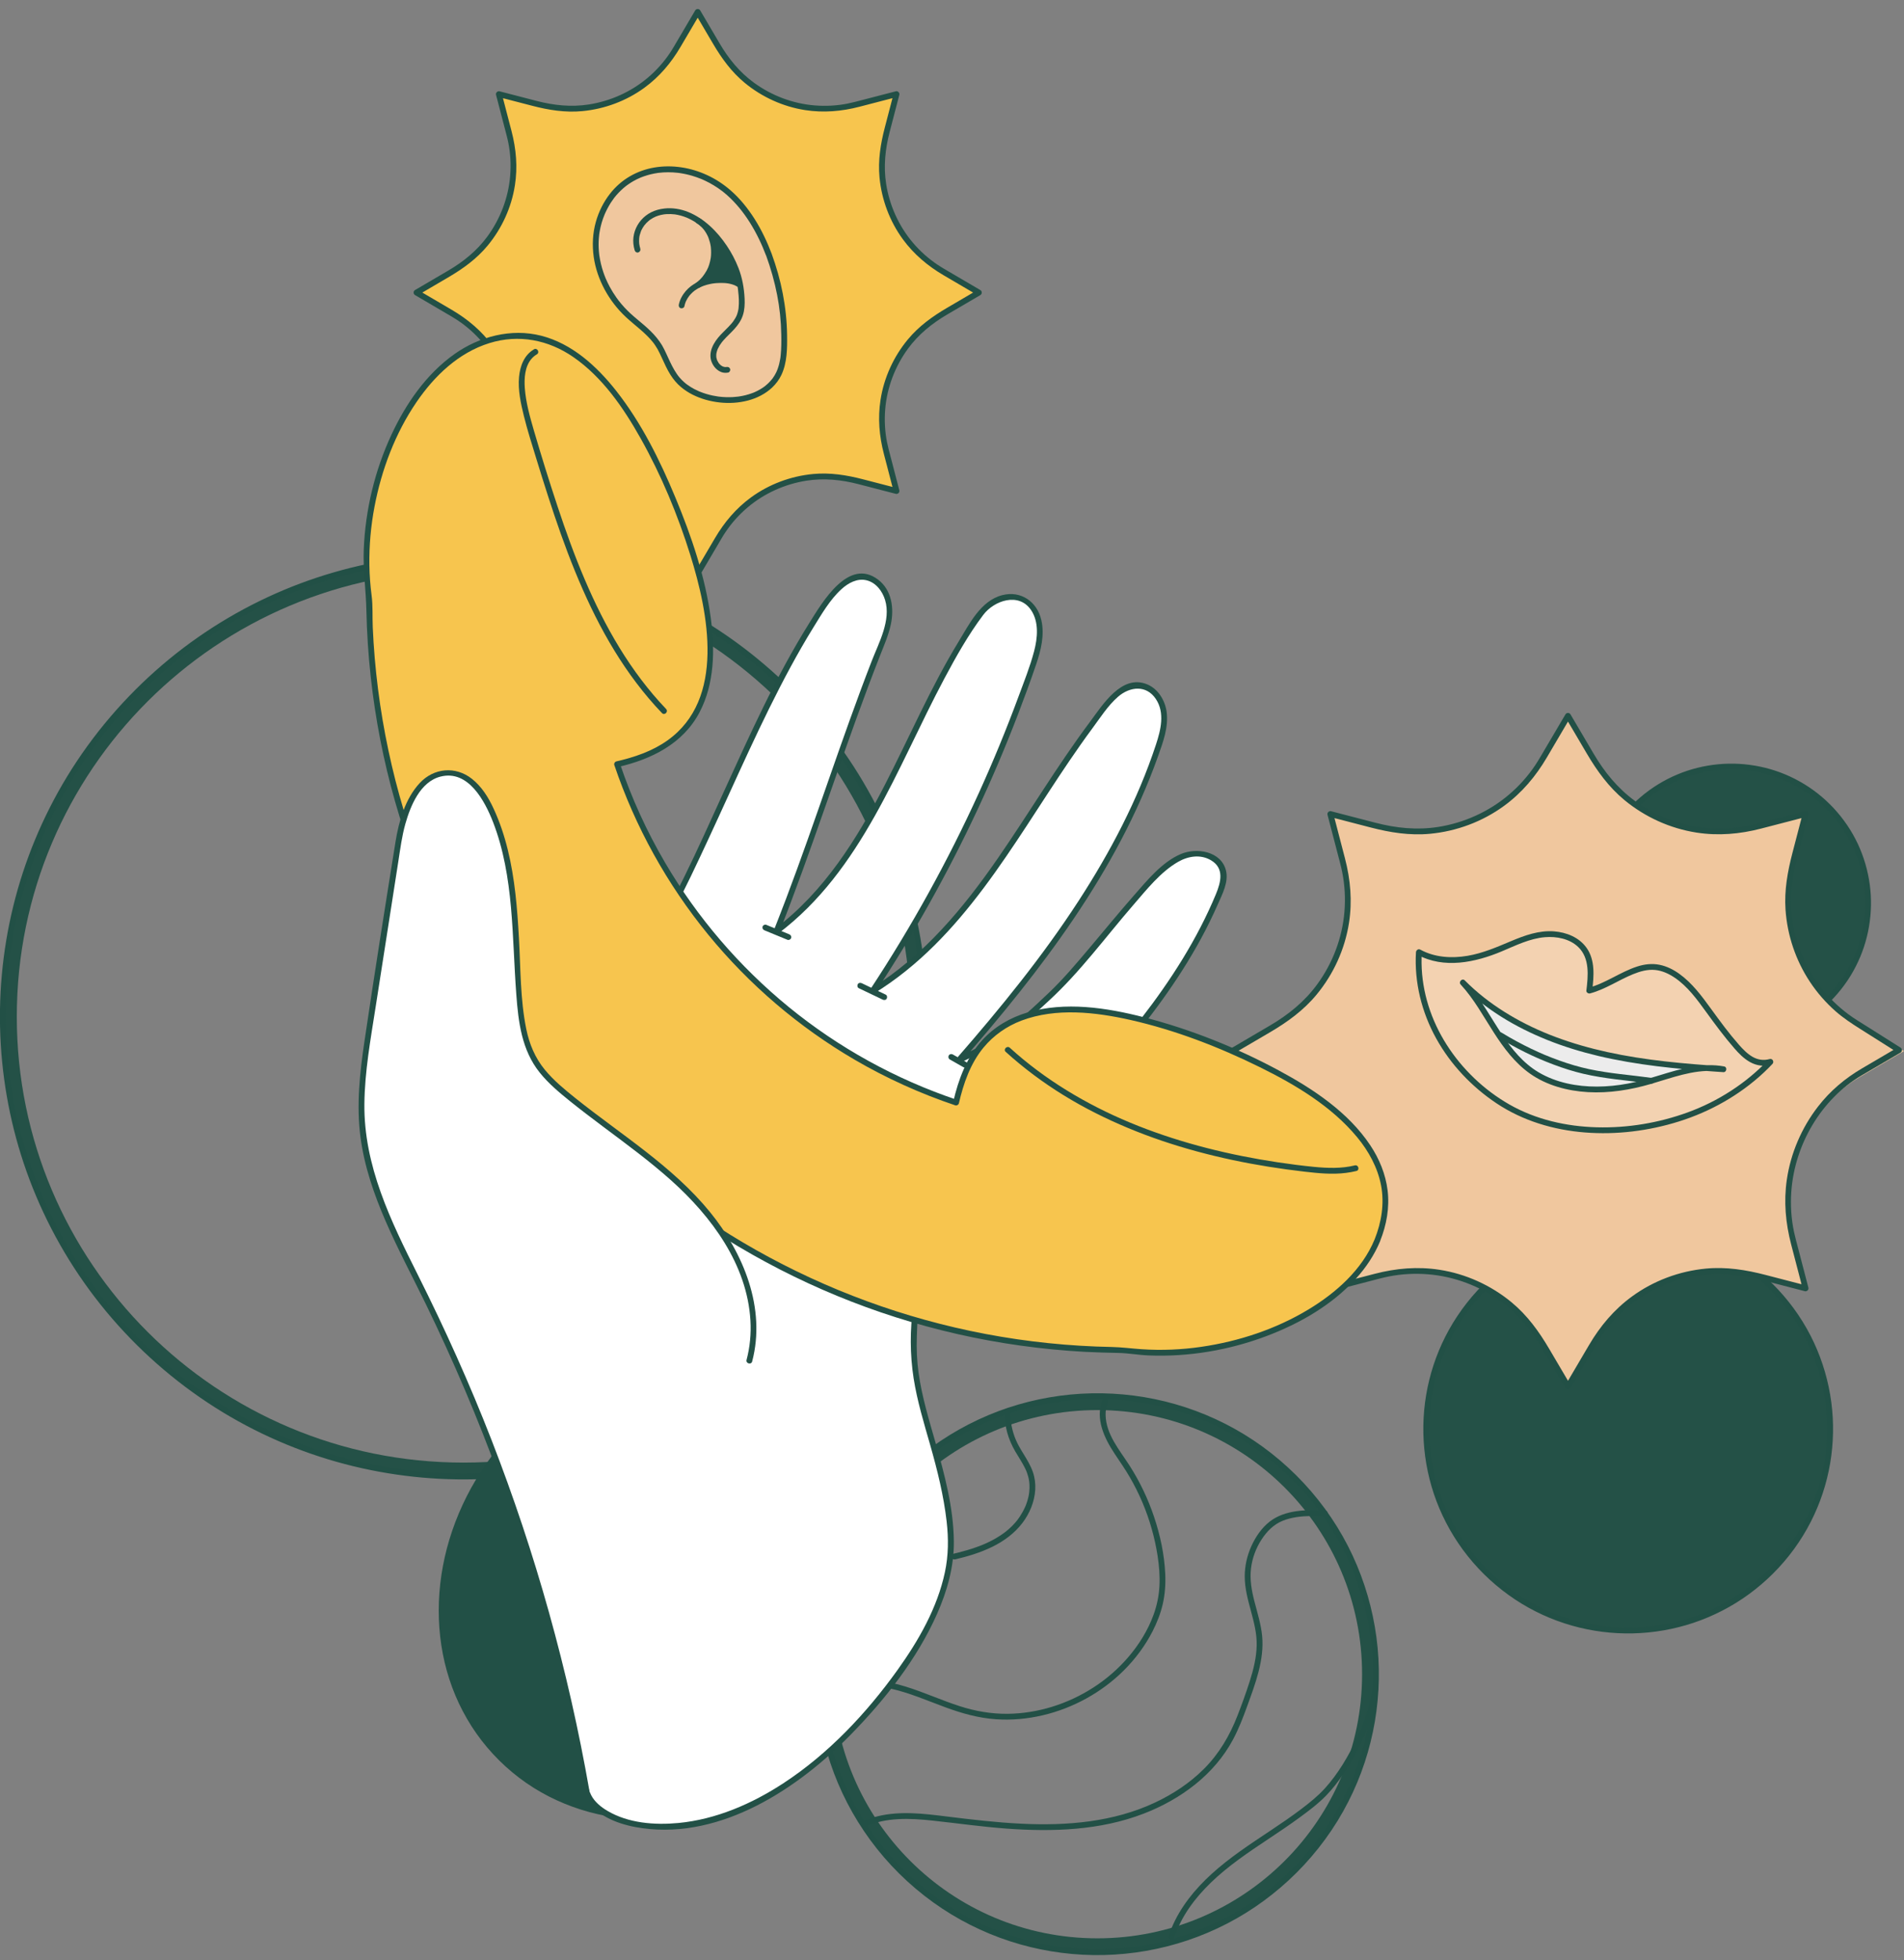
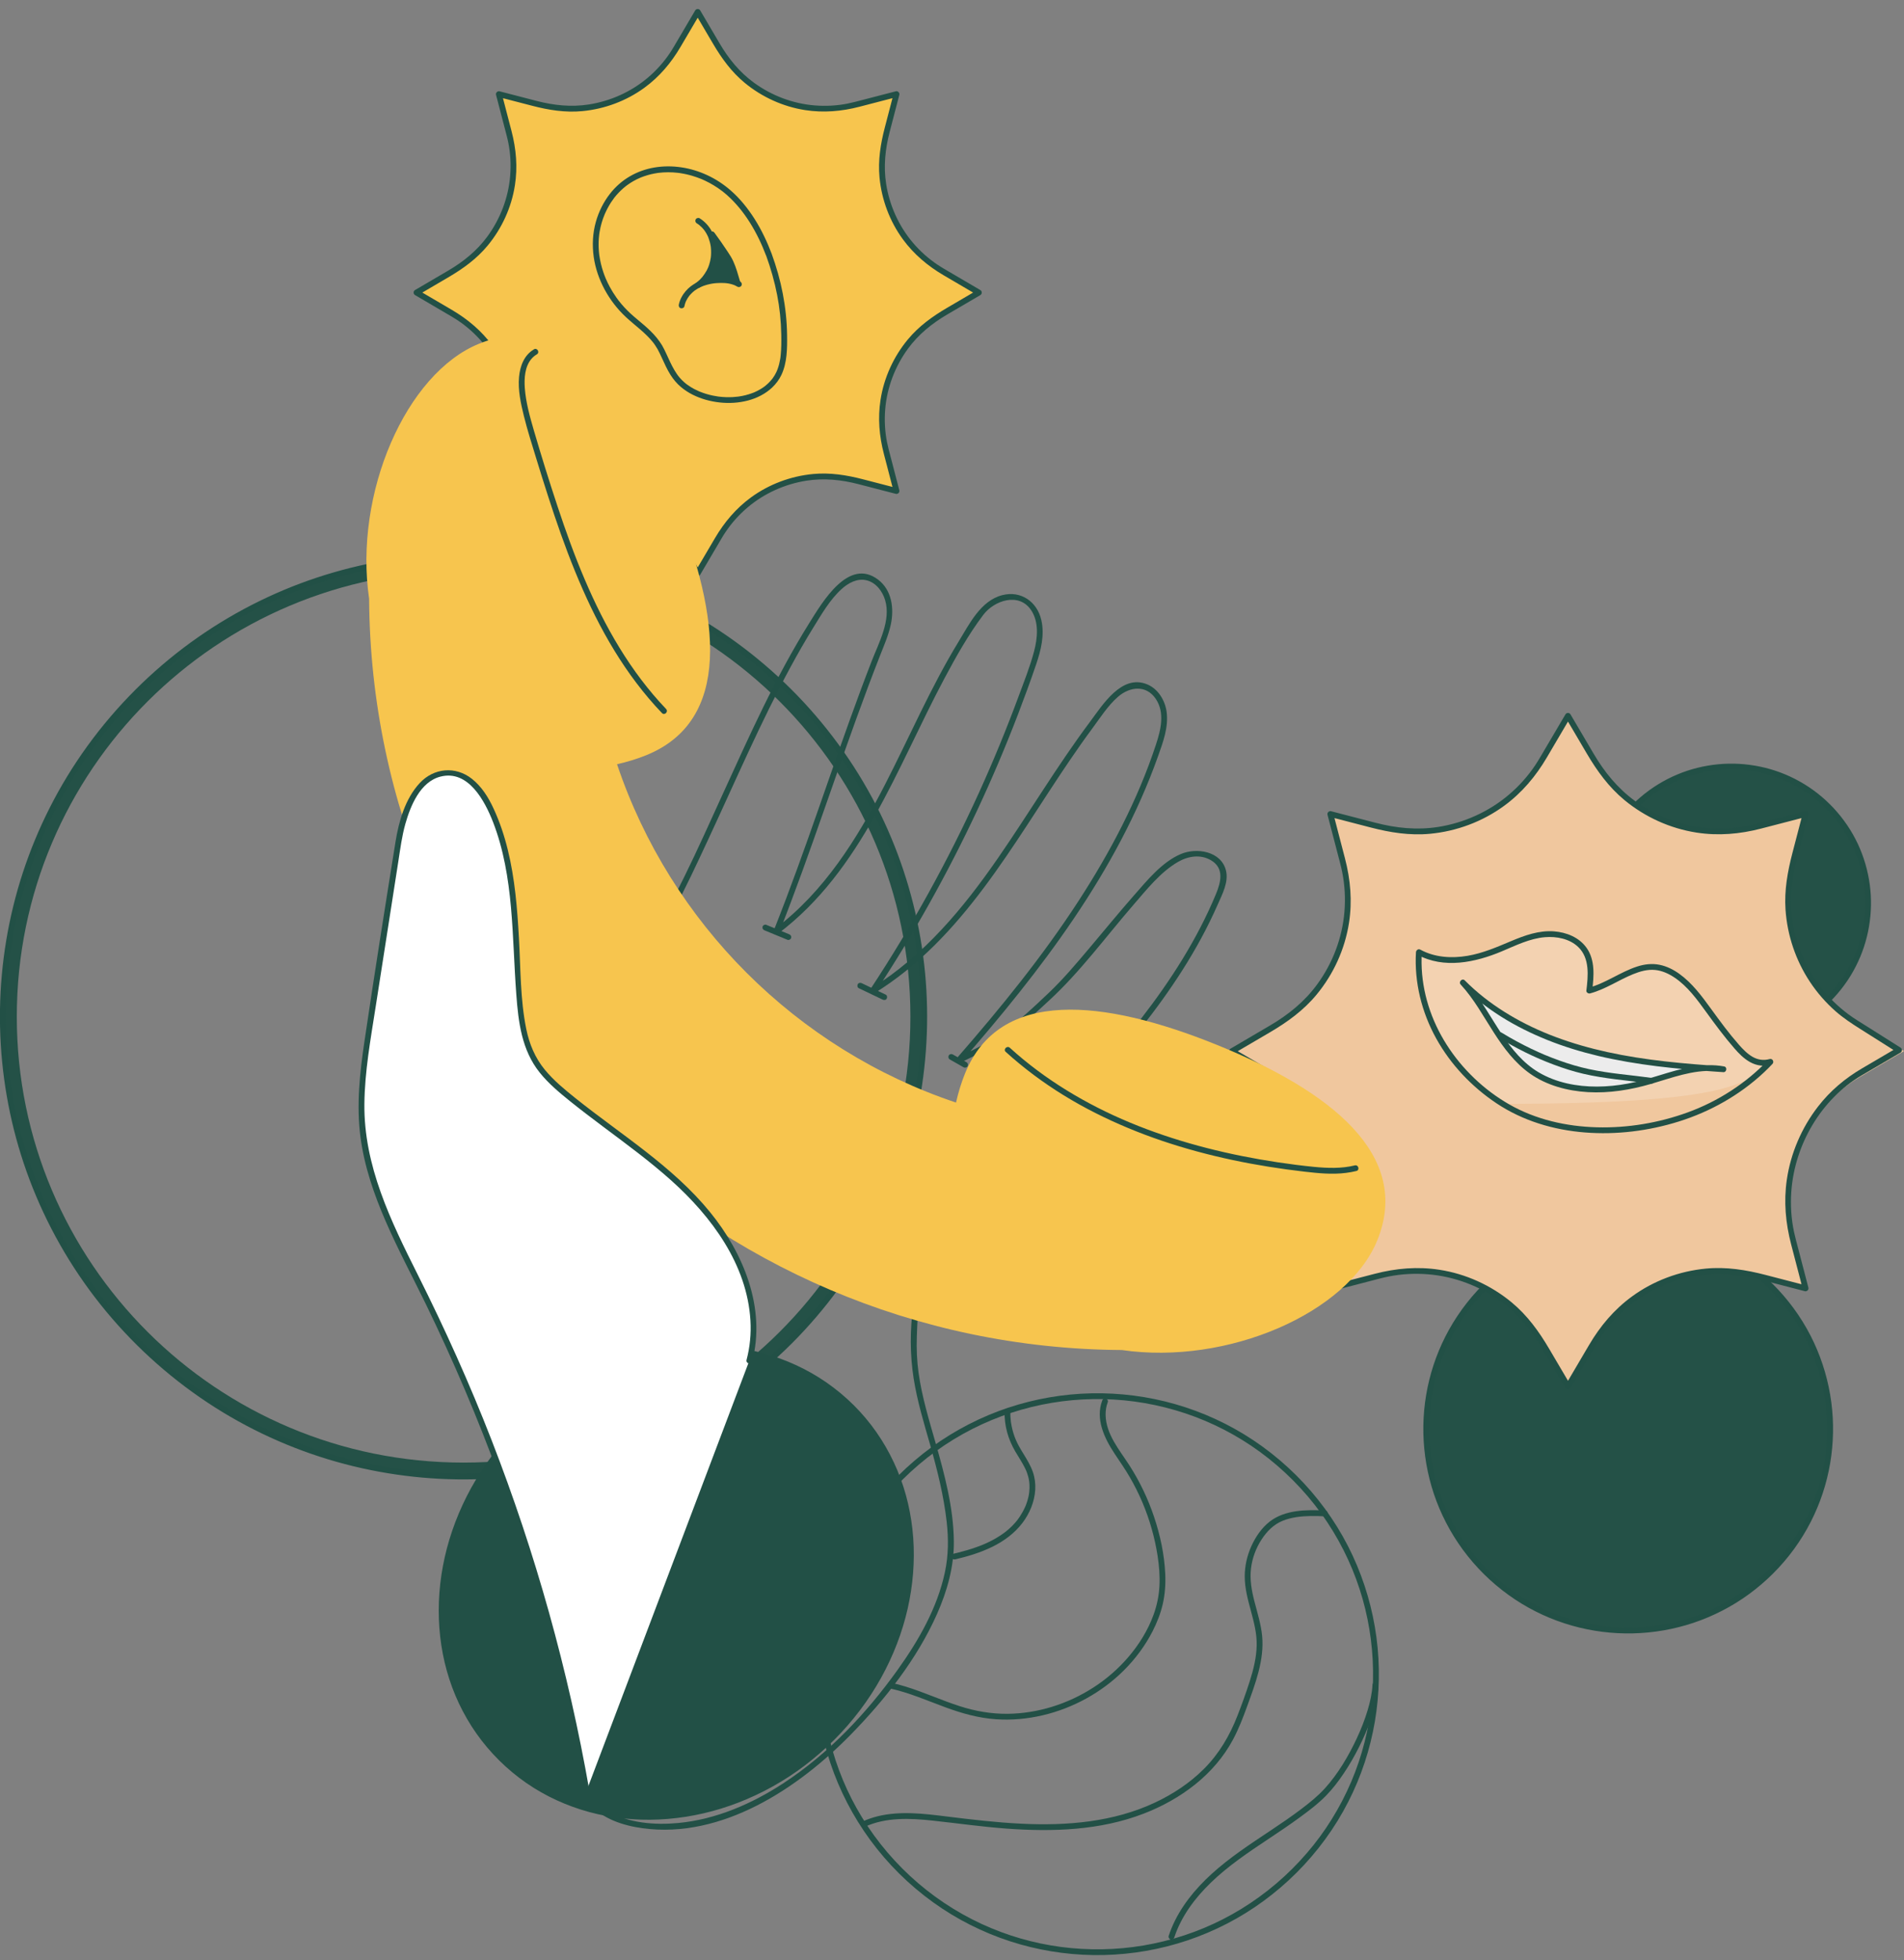
<svg xmlns="http://www.w3.org/2000/svg" width="137" height="141" viewBox="0 0 137 141" fill="none">
  <rect x="0" y="0" width="137" height="141" fill="#808080" stroke="none" />
  <g clip-path="url(#clip0_1_235)">
    <path d="M33.358 40.558C51.391 40.558 66.007 55.146 66.007 73.138C66.007 91.131 51.391 105.718 33.358 105.718C15.326 105.718 0.709 91.131 0.709 73.138C0.709 55.146 15.326 40.558 33.358 40.558Z" stroke="#245147" />
    <path d="M56.65 96.381C54.207 98.814 51.398 100.864 48.323 102.43C45.351 103.945 42.145 104.996 38.855 105.551C35.609 106.098 32.28 106.154 29.019 105.726C25.728 105.294 22.496 104.359 19.487 102.964C16.364 101.513 13.487 99.584 10.963 97.245C8.422 94.89 6.252 92.145 4.564 89.121C2.94 86.212 1.771 83.059 1.097 79.797C0.431 76.579 0.256 73.263 0.568 69.992C0.883 66.697 1.695 63.469 2.976 60.414C4.292 57.274 6.112 54.343 8.332 51.761C10.6 49.125 13.278 46.843 16.252 45.038C19.116 43.301 22.23 42.011 25.485 41.215C28.697 40.428 32.021 40.13 35.321 40.326C38.62 40.521 41.889 41.213 44.984 42.374C48.167 43.57 51.144 45.252 53.806 47.364C56.547 49.537 58.945 52.14 60.872 55.055C62.723 57.857 64.132 60.927 65.048 64.156C65.946 67.327 66.363 70.615 66.286 73.91C66.21 77.208 65.637 80.477 64.587 83.607C63.515 86.801 61.944 89.824 59.951 92.54C58.951 93.904 57.842 95.185 56.647 96.381C56.457 96.572 56.753 96.868 56.943 96.677C59.419 94.201 61.511 91.344 63.1 88.225C64.626 85.228 65.686 82.017 66.245 78.702C66.799 75.414 66.861 72.049 66.42 68.743C65.977 65.414 65.032 62.161 63.617 59.114C62.156 55.968 60.191 53.062 57.831 50.518C55.442 47.947 52.651 45.747 49.581 44.041C46.629 42.402 43.445 41.222 40.137 40.54C36.855 39.864 33.471 39.681 30.137 40.004C26.802 40.327 23.521 41.145 20.431 42.44C17.244 43.777 14.287 45.6 11.661 47.846C8.983 50.136 6.665 52.849 4.832 55.856C3.067 58.755 1.758 61.907 0.951 65.202C0.158 68.448 -0.144 71.795 0.055 75.131C0.255 78.462 0.953 81.76 2.132 84.882C3.35 88.103 5.062 91.117 7.207 93.814C9.404 96.575 12.022 98.973 14.965 100.921C17.804 102.798 20.934 104.232 24.21 105.159C27.427 106.07 30.783 106.496 34.127 106.418C37.471 106.34 40.811 105.761 43.987 104.697C47.232 103.61 50.305 102.022 53.063 99.999C54.438 98.989 55.734 97.878 56.941 96.677C57.133 96.487 56.837 96.19 56.645 96.381H56.65Z" fill="#225046" />
-     <path d="M78.965 100.941C89.759 100.941 98.507 109.672 98.507 120.441C98.507 131.209 89.759 139.941 78.965 139.941C68.171 139.941 59.423 131.209 59.423 120.441C59.423 109.672 68.171 100.941 78.965 100.941Z" stroke="#245147" />
    <path d="M92.989 134.435C91.517 135.901 89.825 137.135 87.972 138.079C86.18 138.991 84.249 139.623 82.266 139.958C80.312 140.287 78.305 140.319 76.341 140.061C74.361 139.799 72.432 139.241 70.62 138.402C68.738 137.529 67.005 136.365 65.482 134.956C63.951 133.537 62.644 131.884 61.626 130.061C60.647 128.308 59.945 126.408 59.538 124.443C59.138 122.505 59.033 120.507 59.222 118.537C59.41 116.556 59.905 114.602 60.675 112.768C61.466 110.885 62.56 109.123 63.892 107.573C65.259 105.985 66.871 104.609 68.664 103.521C70.39 102.474 72.266 101.697 74.227 101.217C76.162 100.744 78.164 100.564 80.152 100.682C82.139 100.799 84.108 101.218 85.972 101.917C87.883 102.635 89.671 103.645 91.27 104.913C92.92 106.223 94.368 107.79 95.529 109.548C96.645 111.236 97.493 113.084 98.046 115.031C98.586 116.941 98.838 118.922 98.792 120.905C98.745 122.892 98.4 124.862 97.769 126.747C97.124 128.672 96.175 130.491 94.974 132.129C94.373 132.948 93.708 133.716 92.989 134.435C92.799 134.626 93.095 134.921 93.285 134.73C94.787 133.228 96.058 131.496 97.021 129.604C97.947 127.786 98.59 125.838 98.93 123.826C99.266 121.831 99.307 119.79 99.039 117.783C98.77 115.754 98.194 113.776 97.333 111.919C96.447 110.01 95.254 108.247 93.821 106.706C92.372 105.147 90.678 103.811 88.817 102.777C87.026 101.782 85.094 101.065 83.088 100.651C81.096 100.241 79.043 100.128 77.019 100.323C74.994 100.519 73.003 101.014 71.129 101.8C69.19 102.614 67.388 103.723 65.79 105.09C64.162 106.483 62.764 108.122 61.648 109.95C60.578 111.709 59.783 113.622 59.294 115.62C58.813 117.586 58.627 119.626 58.749 121.644C58.871 123.663 59.293 125.669 60.008 127.563C60.75 129.524 61.793 131.358 63.099 132.999C64.431 134.673 66.02 136.127 67.806 137.309C69.531 138.447 71.424 139.314 73.416 139.879C75.367 140.431 77.404 140.69 79.433 140.643C81.462 140.596 83.491 140.244 85.417 139.599C87.385 138.94 89.251 137.979 90.924 136.75C91.76 136.136 92.551 135.46 93.285 134.729C93.477 134.539 93.181 134.242 92.989 134.433V134.435Z" fill="#225046" />
    <path d="M117.152 117.304C125.178 117.304 131.685 110.811 131.685 102.802C131.685 94.793 125.178 88.3 117.152 88.3C109.126 88.3 102.62 94.793 102.62 102.802C102.62 110.811 109.126 117.304 117.152 117.304Z" fill="#245147" />
    <path d="M127.281 112.908C126.216 113.967 124.994 114.859 123.654 115.541C122.36 116.201 120.964 116.656 119.532 116.897C118.121 117.135 116.669 117.157 115.252 116.969C113.826 116.781 112.436 116.377 111.132 115.775C109.771 115.144 108.518 114.304 107.419 113.286C106.311 112.26 105.368 111.065 104.631 109.747C103.925 108.478 103.417 107.11 103.124 105.688C102.834 104.287 102.76 102.845 102.895 101.421C103.031 99.99 103.39 98.578 103.947 97.252C104.519 95.892 105.301 94.63 106.266 93.512C107.254 92.363 108.418 91.369 109.714 90.582C110.961 89.825 112.317 89.264 113.734 88.917C115.134 88.576 116.577 88.445 118.015 88.531C119.454 88.617 120.872 88.918 122.22 89.424C123.597 89.941 124.884 90.668 126.037 91.581C127.229 92.527 128.276 93.66 129.115 94.93C129.922 96.149 130.535 97.486 130.934 98.891C131.326 100.27 131.507 101.703 131.473 103.136C131.439 104.568 131.189 105.995 130.732 107.355C130.265 108.747 129.579 110.06 128.712 111.245C128.279 111.834 127.799 112.388 127.282 112.905C127.092 113.096 127.388 113.391 127.578 113.2C128.671 112.109 129.595 110.848 130.296 109.471C130.971 108.149 131.439 106.731 131.688 105.269C131.932 103.816 131.963 102.332 131.769 100.871C131.573 99.39 131.153 97.946 130.523 96.59C129.878 95.201 129.009 93.92 127.968 92.797C126.916 91.663 125.682 90.692 124.329 89.94C123.026 89.215 121.621 88.694 120.16 88.392C118.712 88.094 117.217 88.01 115.745 88.153C114.272 88.296 112.824 88.654 111.459 89.226C110.042 89.819 108.729 90.629 107.563 91.626C106.379 92.639 105.362 93.833 104.55 95.162C103.771 96.441 103.193 97.833 102.837 99.287C102.486 100.72 102.352 102.198 102.439 103.67C102.527 105.141 102.834 106.599 103.353 107.977C103.895 109.408 104.655 110.747 105.609 111.944C106.579 113.162 107.735 114.219 109.034 115.078C110.29 115.907 111.666 116.537 113.115 116.947C114.535 117.35 116.019 117.538 117.494 117.504C118.969 117.47 120.446 117.214 121.848 116.746C123.28 116.265 124.638 115.567 125.856 114.674C126.467 114.226 127.042 113.732 127.58 113.199C127.771 113.009 127.475 112.712 127.284 112.904L127.281 112.908Z" fill="#225046" />
    <path d="M124.572 74.785C130.007 74.785 134.413 70.388 134.413 64.964C134.413 59.541 130.007 55.144 124.572 55.144C119.136 55.144 114.73 59.541 114.73 64.964C114.73 70.388 119.136 74.785 124.572 74.785Z" fill="#245147" />
    <path d="M131.383 71.76C131.105 72.038 130.809 72.299 130.5 72.543C130.491 72.55 130.436 72.593 130.463 72.573C130.436 72.593 130.41 72.614 130.383 72.633C130.33 72.672 130.276 72.712 130.223 72.752C129.663 73.156 129.062 73.498 128.431 73.776L128.36 73.807C128.36 73.807 128.304 73.83 128.331 73.819C128.348 73.811 128.291 73.835 128.284 73.838C127.522 74.151 126.726 74.368 125.91 74.484L125.863 74.49C125.848 74.491 125.85 74.491 125.872 74.49L125.844 74.494C125.72 74.51 125.597 74.524 125.473 74.535C125.231 74.558 124.99 74.571 124.747 74.575C124.258 74.584 123.771 74.556 123.286 74.493C123.25 74.489 123.336 74.5 123.276 74.491L123.238 74.486C123.144 74.472 123.048 74.458 122.954 74.442C122.228 74.317 121.518 74.111 120.838 73.829C120.829 73.824 120.789 73.808 120.825 73.823L120.789 73.808L120.699 73.77C119.982 73.454 119.305 73.053 118.684 72.574C118.71 72.595 118.684 72.574 118.678 72.57L118.622 72.525C118.011 72.044 117.46 71.491 116.979 70.88L116.948 70.84C116.924 70.811 116.977 70.878 116.937 70.827L116.883 70.755C116.767 70.601 116.656 70.444 116.549 70.283C116.238 69.818 115.969 69.325 115.743 68.814L115.705 68.724C115.705 68.724 115.689 68.688 115.704 68.722L115.682 68.669C115.399 67.987 115.194 67.274 115.072 66.545C115.057 66.457 115.044 66.369 115.031 66.281L115.025 66.243C115.031 66.288 115.025 66.233 115.022 66.222C114.913 65.374 114.914 64.518 115.026 63.67C115.02 63.713 115.026 63.67 115.028 63.66L115.035 63.613L115.047 63.536C115.057 63.473 115.066 63.41 115.078 63.347C115.119 63.104 115.171 62.863 115.231 62.625C115.352 62.146 115.508 61.678 115.698 61.222L115.721 61.169C115.758 61.086 115.795 61.003 115.833 60.921C115.992 60.58 116.17 60.249 116.368 59.929C116.533 59.662 116.711 59.402 116.902 59.15L116.926 59.118C116.926 59.118 116.967 59.065 116.942 59.097L117.004 59.018C117.49 58.407 118.046 57.855 118.662 57.373L118.694 57.348C118.666 57.37 118.7 57.342 118.707 57.337C118.784 57.279 118.862 57.221 118.941 57.164C119.146 57.017 119.355 56.879 119.57 56.748C119.893 56.553 120.006 56.494 120.231 56.381C120.396 56.297 120.564 56.218 120.735 56.144L120.816 56.109C120.85 56.094 120.772 56.128 120.829 56.103L120.883 56.081C121.337 55.894 121.802 55.743 122.278 55.627C122.577 55.553 122.879 55.495 123.182 55.451L123.258 55.44C123.258 55.44 123.328 55.432 123.279 55.438L123.336 55.43C123.942 55.354 124.551 55.333 125.161 55.37C125.342 55.38 125.523 55.396 125.704 55.417L125.781 55.426L125.828 55.432C125.837 55.432 125.904 55.442 125.857 55.436C126.711 55.552 127.546 55.78 128.341 56.113C128.306 56.099 128.369 56.125 128.381 56.131C128.471 56.169 128.559 56.209 128.647 56.252C129.099 56.463 129.534 56.708 129.949 56.986C130.109 57.093 130.267 57.205 130.42 57.323C130.429 57.33 130.483 57.371 130.457 57.35C130.486 57.373 130.516 57.396 130.544 57.418C131.156 57.904 131.708 58.46 132.19 59.074C132.194 59.081 132.222 59.115 132.2 59.087L132.225 59.12C132.243 59.143 132.262 59.168 132.28 59.191C132.397 59.349 132.511 59.509 132.618 59.672C132.942 60.163 133.222 60.683 133.453 61.224C133.438 61.19 133.453 61.221 133.455 61.227L133.477 61.281C133.619 61.626 133.742 61.979 133.843 62.339C133.967 62.775 134.061 63.22 134.123 63.67C134.123 63.68 134.129 63.711 134.123 63.67L134.13 63.727C134.229 64.512 134.233 65.304 134.144 66.09C134.141 66.122 134.136 66.153 134.132 66.186L134.127 66.224C134.126 66.237 134.12 66.281 134.125 66.244C134.042 66.853 133.901 67.454 133.706 68.035C133.622 68.288 133.527 68.536 133.422 68.78C133.385 68.864 133.349 68.946 133.31 69.029C133.016 69.654 132.657 70.247 132.237 70.798L132.206 70.837C132.182 70.868 132.235 70.8 132.196 70.85L132.14 70.921C131.906 71.216 131.654 71.497 131.387 71.763C131.308 71.842 131.308 71.979 131.387 72.058C131.467 72.138 131.604 72.139 131.683 72.058C132.427 71.315 133.057 70.457 133.534 69.519C133.993 68.619 134.313 67.653 134.482 66.657C134.649 65.667 134.672 64.657 134.54 63.661C134.406 62.646 134.119 61.657 133.687 60.728C133.248 59.784 132.655 58.911 131.947 58.147C131.228 57.373 130.392 56.716 129.467 56.202C128.582 55.709 127.621 55.351 126.629 55.147C125.636 54.942 124.625 54.885 123.621 54.982C122.616 55.079 121.63 55.321 120.701 55.711C119.731 56.116 118.831 56.67 118.033 57.353C117.228 58.044 116.536 58.856 115.983 59.762C115.453 60.633 115.059 61.581 114.816 62.571C114.577 63.545 114.485 64.556 114.545 65.557C114.605 66.557 114.813 67.552 115.166 68.491C115.537 69.471 116.058 70.388 116.711 71.207C117.372 72.036 118.158 72.756 119.043 73.34C119.898 73.904 120.836 74.333 121.823 74.612C123.775 75.164 125.848 75.116 127.771 74.475C128.746 74.149 129.672 73.674 130.501 73.066C130.919 72.761 131.315 72.423 131.682 72.057C131.761 71.978 131.761 71.841 131.682 71.761C131.602 71.682 131.465 71.682 131.386 71.761L131.383 71.76Z" fill="#225046" />
    <path d="M64.508 6.77L63.738 9.723C62.748 13.521 64.405 17.512 67.796 19.5L70.433 21.045L67.796 22.591C64.405 24.578 62.748 28.57 63.738 32.368L64.508 35.321L61.548 34.553C57.742 33.565 53.743 35.218 51.751 38.602L50.202 41.234L48.653 38.602C46.663 35.218 42.662 33.565 38.856 34.553L35.897 35.321L36.667 32.368C37.656 28.57 36 24.579 32.609 22.591L29.972 21.045L32.609 19.5C36 17.513 37.656 13.521 36.667 9.723L35.897 6.77L38.856 7.538C42.662 8.525 46.661 6.872 48.653 3.489L50.202 0.857L51.751 3.489C53.742 6.872 57.742 8.525 61.548 7.538L64.508 6.77Z" fill="#F7C54E" />
    <path d="M64.306 6.715L63.668 9.163C63.359 10.349 63.168 11.532 63.284 12.763C63.436 14.366 64.017 15.92 64.97 17.221C65.758 18.296 66.759 19.135 67.906 19.808L70.328 21.228V20.866L68.143 22.147C67.084 22.767 66.113 23.468 65.323 24.42C64.296 25.66 63.605 27.169 63.358 28.759C63.153 30.079 63.265 31.379 63.601 32.665L64.307 35.377L64.565 35.12L62.112 34.484C60.924 34.175 59.739 33.984 58.505 34.1C56.898 34.252 55.341 34.832 54.038 35.782C52.96 36.569 52.119 37.568 51.445 38.712L50.022 41.129H50.385L49.101 38.949C48.479 37.892 47.777 36.923 46.823 36.135C45.58 35.11 44.068 34.42 42.475 34.174C41.153 33.968 39.85 34.081 38.562 34.416L35.843 35.121L36.101 35.378L36.739 32.931C37.048 31.745 37.239 30.562 37.123 29.331C36.971 27.728 36.39 26.173 35.437 24.873C34.649 23.797 33.648 22.958 32.501 22.285L30.079 20.866V21.228L32.264 19.946C33.323 19.326 34.294 18.625 35.084 17.673C36.111 16.433 36.802 14.924 37.049 13.334C37.254 12.017 37.142 10.715 36.806 9.429L36.1 6.717L35.842 6.974L38.295 7.61C39.483 7.919 40.669 8.11 41.902 7.994C43.509 7.842 45.066 7.262 46.37 6.311C47.447 5.525 48.288 4.526 48.962 3.381L50.385 0.964H50.022L51.306 3.145C51.928 4.201 52.63 5.171 53.584 5.959C54.827 6.984 56.339 7.673 57.932 7.92C59.254 8.124 60.557 8.013 61.846 7.678L64.564 6.972C64.824 6.905 64.714 6.502 64.452 6.57L62.061 7.19C61.706 7.282 61.352 7.379 60.993 7.451C60.213 7.607 59.412 7.648 58.618 7.584C57.044 7.456 55.52 6.877 54.247 5.948C53.213 5.194 52.424 4.222 51.781 3.127L50.383 0.751C50.304 0.616 50.102 0.616 50.021 0.751L48.77 2.877C48.584 3.193 48.404 3.512 48.2 3.816C47.757 4.477 47.222 5.074 46.614 5.588C45.41 6.608 43.921 7.275 42.362 7.517C41.098 7.713 39.853 7.582 38.623 7.263L35.951 6.57C35.838 6.54 35.723 6.608 35.693 6.721C35.684 6.756 35.684 6.792 35.693 6.827L36.315 9.213C36.407 9.567 36.506 9.92 36.577 10.278C36.733 11.057 36.774 11.856 36.709 12.648C36.581 14.219 36.001 15.74 35.071 17.011C34.315 18.042 33.34 18.83 32.243 19.472L29.863 20.866C29.727 20.945 29.727 21.147 29.863 21.228L31.993 22.477C32.31 22.662 32.629 22.842 32.934 23.045C33.597 23.487 34.194 24.021 34.71 24.628C35.733 25.829 36.4 27.315 36.643 28.871C36.839 30.132 36.708 31.375 36.388 32.602L35.693 35.268C35.664 35.381 35.732 35.496 35.845 35.525C35.88 35.534 35.916 35.534 35.951 35.525L38.342 34.905C38.697 34.813 39.05 34.716 39.41 34.644C40.19 34.488 40.991 34.447 41.785 34.512C43.358 34.639 44.882 35.218 46.156 36.147C47.19 36.901 47.979 37.873 48.622 38.968L50.02 41.344C50.099 41.479 50.301 41.479 50.382 41.344L51.633 39.218C51.819 38.903 51.998 38.583 52.203 38.279C52.646 37.618 53.181 37.021 53.789 36.507C54.993 35.486 56.482 34.82 58.041 34.578C59.304 34.382 60.55 34.513 61.779 34.832L64.452 35.525C64.565 35.555 64.68 35.487 64.709 35.374C64.718 35.339 64.718 35.303 64.709 35.268L64.088 32.882C63.995 32.528 63.897 32.175 63.826 31.817C63.67 31.038 63.629 30.239 63.693 29.447C63.822 27.876 64.402 26.355 65.332 25.084C66.088 24.053 67.062 23.265 68.159 22.623L70.54 21.229C70.675 21.15 70.675 20.948 70.54 20.868L68.409 19.619C68.094 19.433 67.773 19.253 67.469 19.05C66.806 18.608 66.208 18.074 65.693 17.468C64.67 16.266 64.003 14.78 63.76 13.224C63.564 11.964 63.695 10.72 64.014 9.494L64.709 6.827C64.777 6.567 64.374 6.455 64.306 6.715Z" fill="#225046" />
    <path d="M129.919 58.555L128.999 62.085C127.817 66.623 129.797 71.394 133.849 73.769L137.001 75.615L133.849 77.462C129.797 79.837 127.817 84.608 128.999 89.146L129.919 92.677L126.381 91.759C121.833 90.579 117.052 92.555 114.673 96.599L112.822 99.744L110.971 96.599C108.592 92.555 103.811 90.579 99.263 91.759L95.725 92.677L96.645 89.146C97.828 84.608 95.847 79.837 91.795 77.462L88.643 75.615L91.795 73.769C95.847 71.394 97.828 66.623 96.645 62.085L95.725 58.555L99.263 59.474C103.811 60.654 108.592 58.677 110.971 54.634L112.822 51.488L114.673 54.634C117.052 58.677 121.833 60.654 126.381 59.474L129.919 58.555Z" fill="#F0C79E" />
    <path d="M129.718 58.501L128.974 61.353C128.624 62.7 128.379 64.04 128.475 65.442C128.602 67.286 129.208 69.087 130.23 70.63C130.751 71.418 131.376 72.132 132.085 72.756C132.631 73.235 133.226 73.626 133.839 74.014L136.538 75.72V75.358L133.992 76.851C132.761 77.573 131.689 78.473 130.813 79.606C129.632 81.131 128.846 82.959 128.568 84.868C128.338 86.447 128.481 87.997 128.883 89.536L129.716 92.736L129.974 92.479L127.042 91.718C125.626 91.35 124.212 91.123 122.743 91.262C120.832 91.443 118.977 92.135 117.425 93.268C116.142 94.204 115.143 95.392 114.342 96.753L112.642 99.641H113.005L111.47 97.035C110.73 95.776 109.892 94.619 108.755 93.68C107.276 92.46 105.475 91.641 103.577 91.346C102.006 91.102 100.454 91.237 98.921 91.635L95.672 92.479L95.93 92.736L96.692 89.81C97.06 88.397 97.289 86.986 97.149 85.52C96.968 83.613 96.274 81.761 95.139 80.213C94.201 78.933 93.01 77.935 91.646 77.136L88.752 75.441V75.802L91.364 74.271C92.626 73.532 93.784 72.696 94.725 71.562C95.949 70.085 96.769 68.288 97.065 66.394C97.309 64.826 97.174 63.278 96.775 61.748L95.93 58.505L95.672 58.762L98.603 59.523C100.02 59.891 101.433 60.119 102.903 59.98C104.814 59.8 106.669 59.108 108.221 57.975C109.503 57.039 110.503 55.85 111.304 54.488L113.003 51.6H112.641L114.175 54.206C114.916 55.465 115.754 56.622 116.89 57.561C118.37 58.782 120.171 59.6 122.069 59.895C123.64 60.139 125.192 60.004 126.724 59.606L129.974 58.762C130.234 58.695 130.124 58.292 129.862 58.36L127.004 59.102C126.58 59.212 126.157 59.33 125.729 59.415C124.793 59.601 123.831 59.653 122.88 59.575C120.992 59.421 119.164 58.73 117.635 57.615C116.394 56.71 115.446 55.543 114.673 54.23L113.002 51.391C112.922 51.256 112.721 51.256 112.64 51.391L111.144 53.931C110.921 54.307 110.706 54.69 110.463 55.052C109.932 55.846 109.291 56.561 108.561 57.177C107.117 58.401 105.332 59.203 103.461 59.493C101.944 59.728 100.448 59.572 98.972 59.188L95.778 58.36C95.665 58.331 95.55 58.398 95.52 58.511C95.511 58.547 95.511 58.582 95.52 58.617L96.264 61.469C96.374 61.892 96.492 62.314 96.577 62.741C96.764 63.676 96.816 64.635 96.738 65.584C96.583 67.468 95.891 69.293 94.774 70.818C93.867 72.057 92.698 73.003 91.381 73.774L88.537 75.442C88.401 75.521 88.401 75.723 88.537 75.803L91.082 77.296C91.459 77.518 91.842 77.733 92.206 77.975C93.001 78.505 93.718 79.145 94.335 79.874C95.561 81.315 96.365 83.096 96.655 84.963C96.891 86.477 96.735 87.969 96.351 89.443L95.52 92.63C95.491 92.743 95.558 92.858 95.672 92.887C95.707 92.896 95.743 92.896 95.778 92.887L98.636 92.145C99.06 92.035 99.482 91.917 99.911 91.832C100.847 91.645 101.809 91.594 102.76 91.672C104.647 91.826 106.476 92.517 108.005 93.632C109.246 94.537 110.194 95.704 110.967 97.017L112.638 99.856C112.718 99.991 112.919 99.991 113 99.856L114.496 97.316C114.719 96.939 114.933 96.557 115.176 96.195C115.708 95.401 116.348 94.686 117.079 94.07C118.523 92.846 120.308 92.044 122.179 91.754C123.696 91.519 125.192 91.675 126.668 92.058L129.862 92.887C129.975 92.916 130.09 92.849 130.12 92.736C130.128 92.701 130.128 92.665 130.12 92.63L129.391 89.835C129.286 89.434 129.174 89.035 129.087 88.629C128.884 87.672 128.822 86.688 128.892 85.713C129.133 82.355 131.027 79.079 133.957 77.361L136.748 75.726C136.888 75.645 136.879 75.448 136.748 75.364L134.307 73.823C133.865 73.544 133.416 73.278 132.997 72.966C132.238 72.402 131.564 71.736 130.99 70.987C129.884 69.543 129.165 67.805 128.943 66C128.764 64.541 128.943 63.128 129.311 61.716L130.118 58.62C130.186 58.36 129.782 58.248 129.715 58.508L129.718 58.501Z" fill="#225046" />
    <path d="M59.859 125.028C66.836 118.066 67.478 107.417 61.292 101.244C55.106 95.071 44.435 95.711 37.458 102.674C30.481 109.636 29.84 120.285 36.026 126.458C42.212 132.631 52.882 131.991 59.859 125.028Z" fill="#225046" />
    <path d="M59.712 124.88C58.403 126.185 56.92 127.309 55.299 128.202C53.773 129.044 52.132 129.674 50.432 130.061C48.803 130.429 47.122 130.568 45.455 130.448C43.828 130.332 42.219 129.962 40.713 129.339C39.203 128.713 37.815 127.83 36.611 126.727C35.391 125.609 34.38 124.285 33.622 122.817C32.875 121.373 32.389 119.8 32.151 118.194C31.911 116.569 31.931 114.899 32.186 113.277C32.453 111.577 32.965 109.916 33.697 108.359C34.473 106.71 35.477 105.179 36.68 103.81C37.903 102.416 39.317 101.186 40.877 100.181C42.366 99.223 43.983 98.468 45.679 97.959C47.294 97.476 48.974 97.214 50.661 97.213C52.296 97.21 53.926 97.451 55.482 97.952C57.038 98.453 58.503 99.214 59.797 100.209C61.109 101.22 62.231 102.454 63.11 103.857C63.972 105.231 64.586 106.747 64.946 108.328C65.313 109.934 65.412 111.594 65.275 113.236C65.133 114.931 64.731 116.603 64.118 118.189C63.471 119.855 62.579 121.424 61.498 122.846C60.952 123.566 60.351 124.245 59.712 124.884C59.521 125.075 59.818 125.371 60.008 125.18C61.339 123.85 62.492 122.338 63.403 120.692C64.266 119.135 64.918 117.455 65.312 115.717C65.689 114.051 65.834 112.328 65.709 110.623C65.587 108.963 65.214 107.32 64.572 105.782C63.923 104.227 63.013 102.79 61.871 101.547C60.728 100.304 59.36 99.26 57.855 98.487C56.376 97.725 54.769 97.22 53.123 96.976C51.431 96.726 49.713 96.746 48.024 97.003C46.278 97.27 44.578 97.8 42.979 98.545C41.296 99.33 39.73 100.359 38.33 101.577C36.892 102.828 35.634 104.276 34.599 105.876C33.62 107.389 32.85 109.042 32.33 110.767C31.834 112.417 31.568 114.144 31.568 115.867C31.568 117.538 31.815 119.214 32.333 120.804C32.85 122.394 33.629 123.885 34.648 125.206C35.692 126.556 36.97 127.72 38.419 128.627C39.828 129.508 41.393 130.141 43.013 130.51C44.657 130.883 46.361 130.992 48.041 130.853C49.784 130.709 51.502 130.307 53.132 129.676C54.843 129.013 56.452 128.112 57.913 127.003C58.652 126.442 59.351 125.832 60.01 125.178C60.201 124.989 59.905 124.692 59.714 124.883L59.712 124.88Z" fill="#225046" />
-     <path d="M38.029 74.324C47.126 75.546 51.613 54.69 59.394 43.427C60.089 42.421 61.084 41.322 62.293 41.522C63.275 41.685 63.925 42.71 63.994 43.702C64.063 44.694 63.691 45.656 63.325 46.582C60.403 53.971 58.801 59.599 55.878 66.988C63.291 61.434 65.363 51.323 70.564 44.134C71.775 42.459 74.421 42.374 74.78 44.957C74.954 46.209 74.443 47.475 74.037 48.633C73.257 50.853 72.401 53.044 71.471 55.205C69.59 59.574 67.411 63.81 64.949 67.88C64.256 69.026 63.54 70.157 62.803 71.275C70.505 66.554 74.025 57.608 79.832 50.461C80.358 49.814 81.125 49.256 81.958 49.302C82.865 49.353 83.562 50.214 83.719 51.107C83.877 52.001 83.616 52.91 83.326 53.768C80.455 62.239 74.881 69.525 68.996 76.268C71.855 74.865 72.296 74.632 75.469 71.704C77.59 69.747 80.935 65.267 82.976 63.229C83.721 62.486 84.519 61.71 85.542 61.46C86.565 61.21 87.855 61.733 88.033 62.769C88.12 63.275 87.935 63.783 87.74 64.259C83.656 74.22 74.649 81.166 68.013 89.652C67.32 90.538 66.641 91.462 66.261 92.52C65.83 93.72 65.806 95.023 65.759 96.297C65.596 100.788 67.748 104.261 68.323 109.454C68.507 111.117 69.147 115.46 62.454 123.136C52.574 134.466 42.917 131.793 42.201 128.843C39.779 118.848 36.63 89.162 38.03 74.323" fill="white" />
    <path d="M38.029 74.533C40.978 74.912 43.373 72.927 45.1 70.764C47.592 67.64 49.313 63.924 50.988 60.326C52.917 56.185 54.719 51.976 56.898 47.956C57.414 47.005 57.951 46.066 58.521 45.146C59.114 44.19 59.714 43.139 60.554 42.377C61.037 41.939 61.684 41.582 62.355 41.746C63.032 41.913 63.49 42.525 63.685 43.164C64.128 44.625 63.234 46.235 62.719 47.565C60.531 53.207 58.709 58.981 56.566 64.64C56.276 65.405 55.98 66.169 55.679 66.93C55.614 67.094 55.844 67.274 55.987 67.167C62.018 62.617 64.525 55.246 67.947 48.82C68.785 47.248 69.673 45.662 70.748 44.237C71.535 43.192 73.308 42.593 74.184 43.881C74.77 44.742 74.658 45.897 74.408 46.849C74.112 47.972 73.67 49.068 73.268 50.157C72.406 52.487 71.459 54.785 70.43 57.048C68.199 61.949 65.588 66.67 62.623 71.169C62.507 71.346 62.735 71.563 62.91 71.456C69.28 67.524 72.866 60.733 76.952 54.729C77.488 53.942 78.034 53.161 78.601 52.396C79.168 51.63 79.723 50.752 80.445 50.126C81.302 49.382 82.488 49.256 83.171 50.289C83.828 51.282 83.522 52.514 83.177 53.561C81.868 57.543 79.888 61.296 77.61 64.806C75.01 68.813 71.986 72.524 68.85 76.121C68.77 76.205 68.775 76.338 68.859 76.418C68.925 76.479 69.023 76.493 69.103 76.449C70.179 75.92 71.27 75.402 72.257 74.715C73.417 73.905 74.457 72.925 75.493 71.969C77.734 69.903 79.558 67.402 81.547 65.104C82.493 64.012 83.504 62.725 84.772 61.999C85.501 61.582 86.39 61.443 87.142 61.891C88.105 62.464 87.849 63.46 87.486 64.334C86.15 67.552 84.251 70.511 82.122 73.259C77.816 78.813 72.59 83.57 68.214 89.066C67.036 90.545 65.984 92.014 65.713 93.932C65.469 95.65 65.471 97.442 65.739 99.157C65.996 100.794 66.482 102.38 66.936 103.97C67.449 105.773 67.901 107.591 68.115 109.457C68.255 110.683 68.248 111.888 67.99 113.102C67.445 115.663 66.104 118.009 64.593 120.119C62.349 123.253 59.608 126.167 56.365 128.286C54.104 129.764 51.52 130.889 48.806 131.145C47.104 131.305 45.217 131.161 43.713 130.275C43.247 130 42.794 129.636 42.54 129.148C42.222 128.535 42.156 127.723 42.016 127.053C41.045 122.378 40.42 117.626 39.86 112.886C39.146 106.834 38.607 100.76 38.258 94.675C37.936 89.03 37.744 83.357 38.006 77.705C38.059 76.576 38.133 75.449 38.237 74.324C38.263 74.056 37.844 74.058 37.819 74.324C37.309 79.781 37.419 85.3 37.646 90.768C37.905 97.031 38.4 103.284 39.062 109.515C39.622 114.764 40.275 120.016 41.229 125.21C41.399 126.135 41.58 127.057 41.783 127.974C41.921 128.6 42.017 129.219 42.423 129.733C43.31 130.856 44.873 131.335 46.236 131.521C51.945 132.301 57.43 128.655 61.224 124.777C63.683 122.263 65.977 119.357 67.414 116.127C68.153 114.468 68.657 112.68 68.633 110.852C68.604 108.459 67.968 106.077 67.316 103.792C66.844 102.141 66.338 100.489 66.098 98.785C65.974 97.906 65.939 97.025 65.97 96.139C66.005 95.097 66.036 94.041 66.314 93.031C66.834 91.143 68.295 89.584 69.523 88.112C70.68 86.723 71.884 85.376 73.106 84.045C75.533 81.397 78.028 78.808 80.359 76.074C82.633 73.406 84.757 70.589 86.428 67.502C86.858 66.71 87.254 65.899 87.618 65.075C87.946 64.327 88.423 63.453 88.21 62.612C87.859 61.232 86.102 60.956 84.969 61.437C83.607 62.014 82.552 63.326 81.594 64.413C80.514 65.642 79.48 66.91 78.424 68.16C77.475 69.284 76.522 70.421 75.453 71.435C74.355 72.477 73.224 73.544 71.973 74.406C71.005 75.072 69.939 75.576 68.888 76.091L69.141 76.419C74.889 69.828 80.371 62.718 83.328 54.397C83.687 53.386 84.089 52.305 83.943 51.213C83.831 50.385 83.333 49.554 82.534 49.228C80.705 48.482 79.337 50.712 78.438 51.916C76.072 55.08 74.053 58.483 71.808 61.73C69.315 65.336 66.469 68.769 62.695 71.099L62.982 71.385C65.737 67.208 68.184 62.837 70.307 58.307C71.373 56.032 72.355 53.72 73.254 51.375C73.706 50.194 74.144 49.005 74.551 47.806C74.897 46.783 75.174 45.693 74.929 44.614C74.629 43.288 73.464 42.468 72.114 42.815C70.564 43.214 69.745 44.895 68.979 46.15C66.962 49.459 65.435 53.031 63.665 56.47C61.67 60.348 59.306 64.143 55.772 66.808L56.08 67.045C58.369 61.247 60.248 55.304 62.438 49.469C62.722 48.711 63.01 47.956 63.306 47.203C63.599 46.456 63.929 45.709 64.098 44.922C64.344 43.777 64.176 42.453 63.182 41.698C61.056 40.083 59.166 43.329 58.244 44.801C55.8 48.707 53.917 52.938 52.006 57.12C50.209 61.052 48.462 65.076 46.078 68.699C44.489 71.114 42.212 74.012 39.055 74.165C38.712 74.181 38.369 74.165 38.027 74.12C37.761 74.086 37.763 74.503 38.027 74.537L38.029 74.533Z" fill="#225046" />
    <path d="M99.104 89.22C101.594 83.088 95.737 78.473 87.544 75.16C79.352 71.848 71.927 71.093 69.437 77.224C69.168 77.887 68.954 78.589 68.789 79.318C57.324 75.479 48.245 66.419 44.398 54.978C45.127 54.813 45.832 54.6 46.495 54.331C52.639 51.846 51.882 44.437 48.563 36.261C45.245 28.086 40.618 22.241 34.474 24.726C29.213 26.854 25.45 35.498 26.559 43.072C26.65 57.934 32.737 71.404 42.532 81.18C52.328 90.955 65.826 97.029 80.719 97.12C88.309 98.227 96.971 94.471 99.103 89.221L99.104 89.22Z" fill="#F7C54E" />
-     <path d="M99.306 89.276C99.768 88.121 99.993 86.876 99.843 85.636C99.7 84.468 99.247 83.365 98.595 82.388C97.006 80.006 94.479 78.331 91.997 76.997C88.954 75.361 85.658 74.042 82.31 73.181C79.627 72.49 76.637 72.032 73.926 72.837C72.694 73.203 71.556 73.862 70.686 74.816C69.556 76.053 68.959 77.653 68.589 79.264L68.847 79.118C64.452 77.64 60.334 75.37 56.745 72.436C53.197 69.534 50.171 66.008 47.854 62.057C46.529 59.795 45.439 57.406 44.603 54.923L44.457 55.18C46.866 54.628 49.149 53.505 50.336 51.24C51.417 49.175 51.448 46.726 51.144 44.469C50.744 41.48 49.756 38.581 48.603 35.806C47.478 33.097 46.152 30.417 44.326 28.101C42.942 26.347 41.157 24.716 38.935 24.15C36.783 23.602 34.489 24.206 32.701 25.471C30.671 26.908 29.2 29.046 28.164 31.276C26.968 33.85 26.292 36.674 26.174 39.509C26.113 40.991 26.332 42.443 26.363 43.918C26.397 45.509 26.5 47.098 26.674 48.68C27.006 51.717 27.589 54.725 28.427 57.663C30.075 63.445 32.696 68.946 36.139 73.879C39.533 78.741 43.715 83.04 48.479 86.576C53.303 90.157 58.717 92.936 64.444 94.76C67.368 95.692 70.366 96.374 73.407 96.798C74.956 97.014 76.513 97.167 78.076 97.251C78.878 97.294 79.679 97.311 80.481 97.329C81.2 97.345 81.918 97.479 82.638 97.508C85.518 97.627 88.44 97.132 91.134 96.114C93.518 95.213 95.835 93.888 97.562 91.986C98.293 91.183 98.895 90.281 99.31 89.277C99.413 89.029 99.008 88.92 98.907 89.165C98.007 91.346 96.127 93.008 94.144 94.204C91.804 95.616 89.143 96.496 86.443 96.889C85.022 97.097 83.576 97.158 82.144 97.061C81.424 97.013 80.72 96.916 79.999 96.901C79.237 96.887 78.476 96.856 77.716 96.81C74.673 96.626 71.652 96.186 68.683 95.492C62.976 94.159 57.501 91.894 52.52 88.813C47.581 85.758 43.145 81.911 39.414 77.467C35.677 73.015 32.657 67.956 30.525 62.552C28.334 56.995 27.08 51.082 26.821 45.115C26.788 44.359 26.837 43.576 26.737 42.826C26.643 42.109 26.59 41.388 26.579 40.663C26.557 39.249 26.684 37.831 26.949 36.441C27.455 33.781 28.437 31.173 29.967 28.93C31.254 27.043 32.997 25.368 35.224 24.68C37.329 24.029 39.457 24.447 41.254 25.688C43.351 27.136 44.865 29.344 46.094 31.533C47.586 34.188 48.772 37.048 49.678 39.952C50.969 44.096 52.216 50.293 48.02 53.27C46.929 54.044 45.639 54.478 44.346 54.775C44.24 54.8 44.165 54.928 44.201 55.032C45.704 59.478 47.996 63.618 50.971 67.252C53.914 70.845 57.477 73.886 61.489 76.231C63.785 77.571 66.217 78.67 68.738 79.518C68.842 79.553 68.97 79.477 68.995 79.372C69.325 77.943 69.824 76.5 70.773 75.355C71.496 74.481 72.441 73.82 73.502 73.42C75.988 72.484 78.813 72.806 81.344 73.376C84.561 74.102 87.705 75.317 90.659 76.775C93.22 78.038 95.816 79.588 97.657 81.816C98.483 82.817 99.123 83.985 99.371 85.264C99.625 86.585 99.403 87.925 98.908 89.164C98.808 89.414 99.213 89.522 99.312 89.276H99.306Z" fill="#225046" />
    <path d="M42.2 128.844C40.013 116.336 36.011 104.145 30.359 92.768C28.527 89.083 26.486 85.361 26.085 81.266C25.837 78.745 26.229 76.209 26.619 73.705L28.661 60.606C29.019 58.307 30.166 55.357 32.483 55.609C33.834 55.756 34.76 57.026 35.327 58.255C37.301 62.547 36.999 67.477 37.409 72.183C37.526 73.528 37.715 74.901 38.361 76.087C38.975 77.216 39.96 78.093 40.957 78.904C44.126 81.479 47.656 83.66 50.386 86.695C53.116 89.731 54.981 93.947 53.918 97.884" fill="white" />
    <path d="M42.403 128.79C40.894 120.178 38.536 111.737 35.366 103.587C33.794 99.547 32.014 95.597 30.07 91.722C28.119 87.833 26.171 83.863 26.219 79.411C26.244 77.077 26.665 74.766 27.024 72.467L28.102 65.557L28.663 61.958C28.803 61.058 28.919 60.153 29.166 59.274C29.534 57.974 30.234 56.24 31.696 55.868C33.7 55.358 34.892 57.634 35.48 59.149C36.237 61.103 36.578 63.185 36.765 65.263C36.952 67.351 36.993 69.447 37.15 71.537C37.298 73.538 37.538 75.542 38.835 77.161C39.461 77.941 40.233 78.589 41.01 79.214C41.787 79.838 42.584 80.442 43.382 81.04C45.053 82.292 46.742 83.526 48.298 84.921C51.202 87.523 53.758 90.967 53.996 94.991C54.054 95.946 53.961 96.906 53.718 97.831C53.65 98.091 54.054 98.203 54.121 97.943C55.129 94.107 53.497 90.148 51.08 87.186C48.391 83.891 44.694 81.632 41.406 79.001C40.627 78.378 39.847 77.736 39.209 76.964C38.501 76.106 38.086 75.104 37.865 74.02C37.431 71.888 37.462 69.647 37.339 67.483C37.22 65.349 37.048 63.203 36.535 61.124C36.285 60.107 35.95 59.106 35.509 58.156C35.141 57.359 34.652 56.578 33.956 56.028C32.772 55.094 31.21 55.242 30.195 56.338C29.156 57.462 28.697 59.08 28.459 60.555C27.691 65.344 26.931 70.135 26.221 74.932C25.886 77.201 25.636 79.503 25.936 81.791C26.213 83.908 26.913 85.934 27.763 87.886C28.645 89.912 29.689 91.862 30.656 93.848C31.641 95.873 32.575 97.924 33.455 99.996C36.97 108.269 39.635 116.904 41.4 125.716C41.612 126.775 41.811 127.838 41.998 128.903C42.045 129.167 42.449 129.056 42.401 128.791M38.417 25.133C37.709 25.55 37.419 26.338 37.347 27.119C37.26 28.06 37.473 29.024 37.697 29.932C37.949 30.953 38.271 31.956 38.579 32.962C38.86 33.88 39.145 34.797 39.441 35.709C40.026 37.525 40.654 39.33 41.375 41.096C42.091 42.847 42.896 44.565 43.847 46.2C44.795 47.831 45.889 49.38 47.153 50.783C47.31 50.958 47.469 51.13 47.631 51.298C47.817 51.494 48.113 51.199 47.927 51.003C46.652 49.665 45.542 48.181 44.578 46.605C43.613 45.03 42.794 43.377 42.072 41.683C41.335 39.96 40.701 38.194 40.112 36.414C39.511 34.601 38.943 32.779 38.408 30.946C38.123 29.964 37.837 28.946 37.762 27.922C37.712 27.222 37.759 26.379 38.237 25.819C38.349 25.688 38.48 25.578 38.629 25.49C38.862 25.353 38.651 24.992 38.419 25.129L38.417 25.133ZM72.367 75.671C73.656 76.841 75.059 77.884 76.54 78.796C78.018 79.706 79.573 80.483 81.174 81.15C82.784 81.822 84.442 82.376 86.125 82.833C87.817 83.291 89.535 83.653 91.265 83.93C92.135 84.07 93.01 84.19 93.886 84.29C94.867 84.403 95.862 84.502 96.845 84.377C97.099 84.346 97.349 84.3 97.596 84.24C97.858 84.176 97.746 83.773 97.484 83.838C96.524 84.074 95.528 84.037 94.551 83.944C93.675 83.858 92.801 83.744 91.929 83.613C90.217 83.356 88.515 83.019 86.838 82.589C85.159 82.158 83.504 81.632 81.893 80.995C80.306 80.367 78.763 79.625 77.292 78.761C75.823 77.899 74.426 76.914 73.139 75.799C72.978 75.659 72.819 75.519 72.662 75.376C72.463 75.195 72.165 75.491 72.366 75.671H72.367ZM55.012 66.929L56.67 67.612C56.717 67.631 56.789 67.615 56.832 67.592C56.876 67.567 56.918 67.517 56.928 67.467C56.956 67.345 56.89 67.255 56.782 67.21L55.124 66.526C55.077 66.507 55.005 66.523 54.962 66.547C54.918 66.572 54.877 66.622 54.867 66.672C54.839 66.794 54.905 66.883 55.012 66.929ZM61.794 71.091L63.517 71.914C63.615 71.961 63.748 71.945 63.804 71.839C63.852 71.745 63.835 71.604 63.729 71.553L62.006 70.73C61.907 70.683 61.775 70.699 61.719 70.805C61.67 70.899 61.688 71.04 61.794 71.091ZM68.342 76.216L69.333 76.779C69.428 76.834 69.565 76.804 69.62 76.704C69.673 76.606 69.646 76.477 69.545 76.418L68.554 75.855C68.458 75.801 68.321 75.83 68.267 75.93C68.214 76.028 68.24 76.158 68.342 76.216Z" fill="#225046" />
-     <path d="M102.093 68.498C101.822 72.978 104.4 77.085 108.127 79.411C112.023 81.844 117.353 81.747 121.553 80.2C123.755 79.39 125.778 78.09 127.39 76.385C126.043 76.785 125.143 75.495 124.399 74.619C123.409 73.453 122.618 72.085 121.571 70.981C120.683 70.045 119.519 69.3 118.177 69.64C116.824 69.982 115.705 70.909 114.355 71.262C114.471 70.291 114.57 69.234 114.053 68.404C113.418 67.383 112.037 67.06 110.848 67.249C109.658 67.439 108.577 68.028 107.454 68.458C105.731 69.12 103.708 69.388 102.094 68.497" fill="white" fill-opacity="0.2" />
+     <path d="M102.093 68.498C101.822 72.978 104.4 77.085 108.127 79.411C123.755 79.39 125.778 78.09 127.39 76.385C126.043 76.785 125.143 75.495 124.399 74.619C123.409 73.453 122.618 72.085 121.571 70.981C120.683 70.045 119.519 69.3 118.177 69.64C116.824 69.982 115.705 70.909 114.355 71.262C114.471 70.291 114.57 69.234 114.053 68.404C113.418 67.383 112.037 67.06 110.848 67.249C109.658 67.439 108.577 68.028 107.454 68.458C105.731 69.12 103.708 69.388 102.094 68.497" fill="white" fill-opacity="0.2" />
    <path d="M105.254 70.681C107.631 73.068 110.765 74.596 114.015 75.495C117.264 76.394 120.645 76.7 124.008 76.922C121.848 76.509 119.726 77.612 117.576 78.075C115.359 78.553 112.884 78.541 110.84 77.454C108.555 76.237 107.542 73.776 106.111 71.758C105.846 71.385 105.566 71.019 105.254 70.683" fill="#ECECEC" />
    <path d="M101.884 68.498C101.757 70.658 102.293 72.815 103.339 74.704C104.378 76.584 105.899 78.185 107.685 79.375C109.574 80.633 111.786 81.29 114.04 81.468C116.31 81.647 118.629 81.359 120.799 80.679C123.064 79.969 125.171 78.783 126.907 77.163C127.123 76.96 127.334 76.751 127.537 76.535C127.678 76.387 127.54 76.127 127.334 76.186C126.911 76.306 126.495 76.249 126.113 76.033C125.726 75.812 125.411 75.486 125.121 75.156C124.401 74.337 123.759 73.463 123.12 72.581C122.453 71.662 121.757 70.718 120.823 70.05C120.405 69.75 119.929 69.512 119.421 69.409C118.869 69.297 118.326 69.361 117.793 69.534C116.578 69.929 115.537 70.731 114.299 71.062L114.564 71.263C114.686 70.239 114.792 69.073 114.156 68.182C113.617 67.428 112.716 67.071 111.817 67.001C110.742 66.917 109.707 67.292 108.732 67.702C107.709 68.131 106.703 68.572 105.602 68.76C104.456 68.955 103.236 68.883 102.199 68.317C101.962 68.188 101.751 68.549 101.988 68.679C103.898 69.721 106.163 69.236 108.062 68.438C109.056 68.02 110.076 67.509 111.167 67.421C112.001 67.353 112.933 67.528 113.555 68.123C114.405 68.934 114.272 70.204 114.146 71.263C114.13 71.401 114.293 71.497 114.411 71.465C115.515 71.171 116.457 70.507 117.507 70.082C118.017 69.876 118.544 69.724 119.099 69.779C119.604 69.829 120.081 70.051 120.498 70.332C121.431 70.959 122.12 71.913 122.771 72.811C123.413 73.697 124.061 74.571 124.779 75.399C125.112 75.783 125.48 76.162 125.931 76.41C126.4 76.669 126.928 76.738 127.446 76.59L127.243 76.24C125.635 77.934 123.622 79.23 121.427 80.028C119.348 80.783 117.121 81.155 114.909 81.097C112.715 81.04 110.503 80.543 108.591 79.447C106.781 78.41 105.214 76.914 104.095 75.158C102.976 73.403 102.315 71.376 102.286 69.294C102.283 69.03 102.289 68.766 102.305 68.502C102.321 68.234 101.902 68.235 101.887 68.502L101.884 68.498Z" fill="#225046" />
-     <path d="M55.326 18.32C54.728 16.745 53.885 15.237 52.668 14.069C49.775 11.291 44.812 11.396 43.235 15.537C42.236 18.157 43.345 21.09 45.401 22.857C46.206 23.549 47.087 24.193 47.577 25.164C47.96 25.921 48.247 26.76 48.831 27.394C50.445 29.144 54.303 29.368 55.794 27.294C56.23 26.689 56.377 25.922 56.41 25.177C56.516 22.769 56.148 20.585 55.326 18.321" fill="#F0C79E" />
    <path d="M55.528 18.264C55.195 17.388 54.794 16.536 54.291 15.744C53.812 14.992 53.242 14.279 52.567 13.693C52.059 13.251 51.489 12.877 50.875 12.595C50.282 12.323 49.653 12.128 49.007 12.036C48.365 11.943 47.718 11.943 47.078 12.052C46.464 12.156 45.866 12.368 45.327 12.681C44.77 13.005 44.28 13.434 43.886 13.944C43.423 14.539 43.082 15.227 42.877 15.951C42.644 16.771 42.603 17.631 42.719 18.473C42.834 19.298 43.113 20.099 43.507 20.831C43.909 21.574 44.429 22.247 45.05 22.823C45.694 23.42 46.424 23.924 46.976 24.613C47.011 24.657 47.016 24.663 47.054 24.716C47.088 24.761 47.122 24.808 47.153 24.857C47.213 24.946 47.271 25.039 47.324 25.133C47.434 25.331 47.528 25.54 47.624 25.747C47.814 26.16 47.999 26.577 48.242 26.962C48.45 27.291 48.7 27.594 49.001 27.844C49.252 28.054 49.526 28.235 49.818 28.383C50.433 28.696 51.105 28.878 51.789 28.953C52.465 29.027 53.163 28.985 53.821 28.812C54.462 28.643 55.071 28.337 55.556 27.882C55.831 27.622 56.064 27.312 56.226 26.97C56.432 26.532 56.536 26.061 56.588 25.581C56.641 25.086 56.641 24.582 56.633 24.085C56.626 23.593 56.597 23.101 56.545 22.61C56.442 21.615 56.251 20.63 55.98 19.667C55.846 19.195 55.696 18.728 55.528 18.267C55.491 18.164 55.383 18.085 55.27 18.121C55.168 18.154 55.084 18.268 55.124 18.378C55.46 19.306 55.732 20.255 55.919 21.222C56.009 21.681 56.078 22.144 56.127 22.61C56.177 23.096 56.206 23.584 56.215 24.074C56.224 24.563 56.223 25.052 56.175 25.537C56.17 25.59 56.164 25.641 56.158 25.694V25.706C56.151 25.75 56.143 25.796 56.136 25.84C56.117 25.95 56.094 26.06 56.068 26.169C56.04 26.28 56.008 26.392 55.969 26.501C55.937 26.596 55.899 26.689 55.856 26.78C55.785 26.928 55.701 27.071 55.604 27.203C55.594 27.218 55.582 27.233 55.572 27.247L55.557 27.266C55.563 27.259 55.587 27.227 55.557 27.266C55.46 27.388 55.352 27.503 55.239 27.609C55.183 27.66 55.126 27.71 55.065 27.759C55.058 27.765 55.017 27.797 55.039 27.781C55.062 27.763 55.018 27.797 55.011 27.801C54.978 27.826 54.945 27.85 54.911 27.873C54.784 27.96 54.65 28.039 54.513 28.11C54.444 28.145 54.373 28.179 54.303 28.21C54.288 28.216 54.236 28.238 54.281 28.22L54.229 28.241C54.191 28.257 54.151 28.271 54.111 28.286C53.962 28.34 53.811 28.387 53.656 28.427C53.497 28.467 53.337 28.499 53.175 28.523L53.119 28.53C53.094 28.533 53.134 28.529 53.134 28.529L53.101 28.533C52.977 28.548 52.852 28.559 52.727 28.567C52.396 28.584 52.063 28.574 51.733 28.533C51.714 28.53 51.695 28.529 51.676 28.526C51.666 28.526 51.635 28.52 51.683 28.526L51.658 28.523C51.533 28.505 51.409 28.483 51.287 28.458C51.125 28.424 50.965 28.383 50.806 28.335C50.653 28.288 50.501 28.235 50.352 28.174C50.342 28.17 50.295 28.151 50.318 28.161C50.345 28.173 50.293 28.151 50.285 28.146C50.174 28.098 50.067 28.047 49.961 27.991C49.791 27.901 49.628 27.801 49.473 27.689L49.431 27.659L49.407 27.641L49.392 27.631C49.414 27.647 49.375 27.616 49.366 27.61L49.326 27.578C49.295 27.553 49.266 27.528 49.236 27.502C49.115 27.396 49.002 27.282 48.899 27.161C48.831 27.083 48.768 26.999 48.709 26.914C48.646 26.823 48.587 26.73 48.531 26.635C48.304 26.253 48.127 25.844 47.941 25.442C47.846 25.239 47.752 25.036 47.637 24.843C47.521 24.649 47.388 24.466 47.246 24.291C46.972 23.955 46.652 23.656 46.325 23.373C46.001 23.092 45.661 22.826 45.346 22.534C45.047 22.256 44.77 21.955 44.52 21.633C44.539 21.658 44.502 21.61 44.498 21.604C44.451 21.542 44.405 21.479 44.36 21.416C44.184 21.169 44.024 20.912 43.878 20.644C43.769 20.443 43.671 20.237 43.581 20.027C43.517 19.874 43.459 19.719 43.406 19.561C43.278 19.179 43.185 18.785 43.126 18.387C43.126 18.38 43.12 18.346 43.126 18.384L43.121 18.355C43.118 18.331 43.115 18.309 43.113 18.286C43.095 18.135 43.083 17.982 43.077 17.829C43.064 17.525 43.076 17.222 43.11 16.919L43.118 16.849C43.118 16.849 43.124 16.808 43.118 16.845L43.124 16.805C43.132 16.755 43.139 16.705 43.148 16.655C43.22 16.232 43.341 15.818 43.507 15.422C43.51 15.416 43.525 15.381 43.515 15.406C43.504 15.428 43.517 15.4 43.517 15.399C43.537 15.355 43.556 15.312 43.575 15.27C43.612 15.19 43.65 15.112 43.69 15.034C43.768 14.882 43.855 14.732 43.947 14.586C44.023 14.469 44.102 14.356 44.186 14.244L44.205 14.219C44.177 14.257 44.201 14.225 44.207 14.217C44.401 13.969 44.62 13.741 44.857 13.534C44.915 13.484 44.974 13.437 45.034 13.389C45.063 13.365 45.008 13.409 45.046 13.38L45.089 13.348C45.121 13.324 45.153 13.301 45.186 13.277C45.308 13.19 45.434 13.111 45.564 13.036C45.727 12.942 45.895 12.858 46.069 12.785C46.105 12.77 46.031 12.801 46.081 12.78C46.099 12.773 46.118 12.766 46.135 12.758C46.205 12.73 46.274 12.706 46.343 12.681C46.661 12.57 46.988 12.491 47.322 12.443C47.344 12.44 47.375 12.435 47.332 12.441L47.391 12.434C47.617 12.406 47.845 12.393 48.072 12.393C48.301 12.393 48.532 12.404 48.761 12.431C48.796 12.435 48.831 12.44 48.867 12.444C48.905 12.448 48.83 12.438 48.88 12.445L48.948 12.456C49.254 12.503 49.556 12.57 49.853 12.662C50.042 12.719 50.226 12.783 50.408 12.857L50.46 12.877L50.489 12.889C50.466 12.879 50.526 12.904 50.489 12.889C50.561 12.921 50.635 12.952 50.706 12.986C51.146 13.192 51.563 13.443 51.95 13.737C51.957 13.743 52.012 13.786 51.972 13.753L52.017 13.788C52.116 13.866 52.213 13.947 52.306 14.029C52.62 14.307 52.91 14.613 53.178 14.933C53.455 15.265 53.711 15.621 53.951 16.001C54.194 16.388 54.414 16.787 54.612 17.197C54.708 17.394 54.799 17.593 54.884 17.794C54.967 17.989 55.046 18.185 55.121 18.383C55.16 18.484 55.264 18.565 55.379 18.528C55.479 18.496 55.567 18.38 55.525 18.271L55.528 18.264Z" fill="#225046" />
-     <path d="M46.075 17.907C46.051 17.831 46.032 17.754 46.018 17.676C46.015 17.662 46.012 17.579 46 17.573C46.007 17.578 46.004 17.613 46 17.582L45.997 17.559C45.982 17.428 45.981 17.297 45.991 17.166C45.991 17.152 45.994 17.136 45.995 17.121L45.998 17.091C46.001 17.064 45.997 17.09 45.997 17.102C45.997 17.033 46.022 16.956 46.038 16.89C46.06 16.805 46.087 16.72 46.119 16.637C46.125 16.623 46.134 16.576 46.124 16.626C46.131 16.595 46.153 16.561 46.166 16.533C46.221 16.423 46.284 16.319 46.358 16.22C46.362 16.214 46.367 16.208 46.371 16.203C46.34 16.242 46.387 16.179 46.371 16.203C46.459 16.092 46.556 15.991 46.664 15.9C46.689 15.879 46.712 15.856 46.739 15.838C46.695 15.867 46.739 15.838 46.751 15.829C46.767 15.818 46.783 15.806 46.799 15.794C46.919 15.712 47.047 15.641 47.179 15.582C47.219 15.565 47.172 15.584 47.172 15.585C47.172 15.584 47.191 15.578 47.194 15.577C47.247 15.555 47.301 15.535 47.356 15.518C47.481 15.478 47.608 15.447 47.737 15.428L47.768 15.424C47.796 15.419 47.771 15.425 47.758 15.424C47.792 15.425 47.83 15.415 47.864 15.412C47.902 15.409 47.939 15.406 47.977 15.403C48.172 15.393 48.366 15.399 48.559 15.422C48.61 15.428 48.525 15.416 48.577 15.425C48.644 15.435 48.714 15.447 48.781 15.462C48.92 15.491 49.055 15.528 49.189 15.574C49.257 15.597 49.325 15.622 49.392 15.649C49.408 15.654 49.426 15.66 49.441 15.669C49.404 15.652 49.432 15.665 49.453 15.675C49.486 15.69 49.522 15.706 49.556 15.722C49.687 15.784 49.813 15.851 49.938 15.925C50.111 16.028 50.279 16.139 50.438 16.261L50.457 16.276C50.436 16.26 50.439 16.261 50.457 16.276C50.514 16.322 50.572 16.367 50.628 16.414C50.86 16.611 51.08 16.824 51.283 17.052C51.384 17.165 51.483 17.281 51.579 17.4L51.614 17.444C51.614 17.444 51.654 17.495 51.638 17.473L51.66 17.503L51.698 17.554C51.742 17.614 51.786 17.675 51.829 17.735C52.088 18.101 52.316 18.487 52.512 18.891C52.558 18.985 52.602 19.081 52.643 19.176L52.664 19.223C52.664 19.223 52.67 19.237 52.673 19.244V19.241C52.785 19.514 52.883 19.792 52.957 20.078C53.008 20.28 53.05 20.483 53.082 20.687C53.087 20.712 53.089 20.737 53.094 20.762C53.094 20.771 53.104 20.834 53.1 20.803C53.12 20.962 53.136 21.122 53.148 21.28C53.163 21.474 53.172 21.668 53.164 21.862C53.161 21.961 53.154 22.059 53.144 22.156C53.144 22.158 53.139 22.191 53.144 22.169C53.148 22.147 53.142 22.18 53.142 22.181C53.139 22.205 53.135 22.228 53.131 22.252C53.122 22.302 53.111 22.35 53.1 22.4C53.078 22.495 53.048 22.588 53.013 22.679C53.01 22.688 53.005 22.698 53.001 22.707C53.004 22.698 53.016 22.675 52.998 22.713C52.991 22.731 52.982 22.747 52.975 22.764C52.954 22.807 52.932 22.848 52.908 22.889C52.863 22.967 52.814 23.044 52.761 23.116C52.748 23.133 52.735 23.151 52.721 23.169L52.726 23.163L52.702 23.192C52.674 23.226 52.646 23.26 52.618 23.293C52.38 23.568 52.107 23.809 51.86 24.075C51.601 24.354 51.371 24.661 51.231 25.017C51.103 25.343 51.072 25.716 51.206 26.045C51.336 26.367 51.57 26.639 51.9 26.767C52.057 26.828 52.227 26.833 52.39 26.803C52.498 26.784 52.568 26.646 52.536 26.546C52.498 26.43 52.394 26.38 52.278 26.401C52.24 26.408 52.315 26.398 52.265 26.402C52.247 26.402 52.23 26.405 52.212 26.405C52.194 26.405 52.178 26.405 52.16 26.404C52.157 26.404 52.14 26.404 52.138 26.402C52.168 26.407 52.174 26.407 52.157 26.405L52.143 26.402C52.109 26.395 52.076 26.388 52.044 26.377L52.023 26.37C51.987 26.358 52.028 26.375 52.032 26.375C52.015 26.372 51.994 26.357 51.979 26.349C51.948 26.333 51.919 26.316 51.889 26.295C51.883 26.291 51.878 26.286 51.872 26.282C51.847 26.267 51.9 26.307 51.878 26.286C51.863 26.273 51.847 26.26 51.832 26.247C51.806 26.222 51.781 26.197 51.757 26.17C51.745 26.157 51.733 26.142 51.722 26.129C51.751 26.164 51.717 26.122 51.708 26.109C51.673 26.057 51.641 26.001 51.614 25.944C51.611 25.938 51.593 25.897 51.605 25.925C51.617 25.951 51.595 25.897 51.592 25.891C51.573 25.837 51.557 25.781 51.546 25.724C51.543 25.712 51.546 25.687 51.539 25.677C51.552 25.696 51.542 25.71 51.541 25.685V25.662C51.536 25.624 51.535 25.584 51.538 25.546C51.538 25.524 51.541 25.503 51.542 25.481C51.542 25.475 51.546 25.436 51.543 25.463C51.541 25.488 51.543 25.458 51.543 25.455C51.551 25.409 51.56 25.365 51.571 25.321C51.59 25.247 51.614 25.174 51.644 25.104C51.636 25.12 51.636 25.123 51.644 25.104C51.682 25.023 51.723 24.943 51.77 24.866C51.817 24.788 51.87 24.714 51.925 24.641C51.929 24.635 51.95 24.61 51.926 24.638L51.944 24.616C51.987 24.561 52.032 24.509 52.078 24.456C52.319 24.184 52.592 23.943 52.836 23.674C53.101 23.383 53.327 23.063 53.45 22.685C53.577 22.3 53.596 21.884 53.577 21.483C53.541 20.729 53.409 19.98 53.134 19.275C52.914 18.713 52.633 18.179 52.297 17.679C51.947 17.159 51.542 16.671 51.077 16.251C50.616 15.835 50.099 15.487 49.523 15.253C48.98 15.033 48.379 14.933 47.795 15.001C47.462 15.039 47.145 15.124 46.846 15.275C46.577 15.412 46.337 15.599 46.138 15.825C45.73 16.292 45.513 16.911 45.574 17.531C45.591 17.694 45.62 17.855 45.669 18.014C45.7 18.119 45.817 18.195 45.926 18.16C46.032 18.126 46.106 18.014 46.072 17.902L46.075 17.907Z" fill="#225046" />
    <path d="M49.246 22.028C49.267 21.922 49.298 21.82 49.338 21.72C49.339 21.717 49.345 21.698 49.348 21.693C49.332 21.709 49.333 21.727 49.344 21.705C49.352 21.686 49.361 21.667 49.37 21.648C49.428 21.527 49.497 21.414 49.576 21.307C49.581 21.301 49.606 21.269 49.585 21.294C49.565 21.319 49.598 21.277 49.604 21.27C49.616 21.256 49.628 21.241 49.641 21.228C49.666 21.2 49.691 21.172 49.718 21.144C49.793 21.064 49.872 20.992 49.958 20.925C49.965 20.919 49.972 20.912 49.98 20.907C49.975 20.91 49.941 20.935 49.971 20.915C49.986 20.903 50.002 20.893 50.017 20.881C50.078 20.837 50.143 20.794 50.209 20.756C50.298 20.704 50.389 20.659 50.482 20.618C50.492 20.613 50.501 20.609 50.511 20.605L50.505 20.608C50.545 20.591 50.585 20.577 50.626 20.562C50.784 20.506 50.944 20.461 51.108 20.428C51.15 20.419 51.193 20.412 51.234 20.405L51.29 20.396C51.302 20.395 51.379 20.381 51.322 20.392C51.405 20.377 51.49 20.372 51.573 20.366C51.738 20.355 51.904 20.352 52.069 20.359C52.162 20.364 52.256 20.368 52.347 20.383C52.29 20.374 52.366 20.386 52.378 20.389C52.402 20.393 52.425 20.396 52.449 20.4C52.493 20.409 52.537 20.418 52.58 20.43C52.67 20.452 52.757 20.48 52.842 20.514C52.848 20.515 52.868 20.522 52.871 20.525L52.851 20.516L52.873 20.527C52.938 20.556 53.001 20.588 53.061 20.625C53.156 20.681 53.295 20.649 53.349 20.55C53.401 20.449 53.373 20.324 53.273 20.264C52.954 20.074 52.59 19.986 52.222 19.952C51.86 19.92 51.492 19.943 51.133 20.002C50.457 20.114 49.791 20.414 49.341 20.94C49.099 21.22 48.917 21.554 48.843 21.918C48.821 22.025 48.874 22.149 48.989 22.175C49.093 22.199 49.223 22.144 49.246 22.03V22.028Z" fill="#225046" />
    <path d="M50.245 15.887C51.511 16.679 51.701 18.627 50.887 19.799C50.657 20.13 50.523 20.284 50.202 20.522C50.838 20.137 51.414 20.083 52.157 20.099C52.464 20.105 52.78 20.142 53.047 20.294L52.929 19.898C52.805 19.482 52.679 19.063 52.471 18.683C52.397 18.549 52.315 18.421 52.232 18.295C51.913 17.808 51.582 17.331 51.237 16.862" fill="#225046" />
    <path d="M50.139 16.066C50.176 16.089 50.211 16.113 50.246 16.138C50.263 16.15 50.277 16.161 50.293 16.172C50.329 16.198 50.254 16.141 50.288 16.167L50.314 16.189C50.379 16.242 50.442 16.299 50.501 16.36C50.589 16.451 50.613 16.485 50.666 16.549C50.622 16.496 50.666 16.549 50.675 16.561C50.687 16.576 50.697 16.592 50.709 16.608C50.782 16.712 50.847 16.823 50.903 16.937C50.921 16.974 50.937 17.009 50.953 17.046C50.959 17.059 50.972 17.099 50.95 17.038L50.959 17.061C50.968 17.083 50.977 17.103 50.984 17.125C51.058 17.324 51.111 17.528 51.142 17.736L51.146 17.766C51.134 17.7 51.143 17.742 51.144 17.757C51.147 17.78 51.15 17.804 51.152 17.828C51.175 18.069 51.172 18.311 51.142 18.552C51.136 18.595 51.149 18.503 51.142 18.543C51.117 18.712 51.078 18.878 51.027 19.04C51.008 19.099 50.987 19.156 50.965 19.213C50.958 19.231 50.925 19.301 50.956 19.237C50.921 19.313 50.887 19.388 50.847 19.463C50.804 19.542 50.756 19.62 50.704 19.694C50.67 19.742 50.636 19.791 50.601 19.838C50.584 19.861 50.567 19.885 50.55 19.907C50.532 19.93 50.582 19.866 50.556 19.899C50.545 19.913 50.535 19.926 50.525 19.938C50.432 20.051 50.327 20.155 50.214 20.247C50.192 20.265 50.171 20.283 50.149 20.299C50.109 20.33 50.186 20.271 50.145 20.302L50.096 20.339C50.05 20.372 50.015 20.408 50 20.463C49.987 20.513 49.993 20.58 50.021 20.625C50.081 20.719 50.206 20.76 50.308 20.7C50.422 20.633 50.538 20.571 50.659 20.518C50.672 20.512 50.7 20.494 50.656 20.518C50.694 20.496 50.742 20.483 50.785 20.468C50.95 20.411 51.121 20.368 51.293 20.341C51.308 20.34 51.379 20.331 51.315 20.339C51.336 20.336 51.358 20.333 51.379 20.331C51.424 20.327 51.47 20.322 51.516 20.318C51.61 20.311 51.703 20.306 51.797 20.305C51.991 20.3 52.187 20.3 52.381 20.317C52.408 20.32 52.434 20.321 52.461 20.324C52.471 20.324 52.483 20.325 52.492 20.328H52.499C52.556 20.339 52.614 20.35 52.67 20.365C52.721 20.378 52.771 20.394 52.82 20.412C52.829 20.415 52.841 20.419 52.849 20.424C52.804 20.399 52.846 20.424 52.857 20.428C52.885 20.441 52.913 20.456 52.941 20.472C53.097 20.561 53.301 20.413 53.248 20.236C53.101 19.742 52.969 19.239 52.749 18.769C52.642 18.537 52.504 18.324 52.362 18.111C52.059 17.651 51.742 17.197 51.415 16.753C51.382 16.708 51.346 16.673 51.29 16.658C51.24 16.645 51.174 16.651 51.128 16.678C51.041 16.734 50.984 16.87 51.053 16.965C51.358 17.381 51.654 17.804 51.941 18.235C52.081 18.446 52.225 18.656 52.339 18.884C52.365 18.937 52.39 18.99 52.414 19.044L52.43 19.082C52.445 19.113 52.411 19.035 52.431 19.087C52.445 19.118 52.456 19.15 52.47 19.181C52.515 19.297 52.555 19.413 52.593 19.53C52.682 19.801 52.76 20.076 52.841 20.347L53.148 20.111C52.761 19.892 52.303 19.882 51.869 19.886C51.486 19.89 51.096 19.927 50.731 20.046C50.507 20.12 50.293 20.218 50.093 20.34L50.304 20.701C50.474 20.575 50.639 20.441 50.778 20.281C50.913 20.125 51.035 19.958 51.143 19.782C51.328 19.476 51.455 19.131 51.521 18.78C51.657 18.048 51.563 17.266 51.199 16.611C50.994 16.244 50.703 15.929 50.346 15.706C50.254 15.647 50.111 15.684 50.059 15.781C50.005 15.884 50.036 16.004 50.134 16.067L50.139 16.066ZM105.105 70.83C105.98 71.707 106.964 72.477 108.012 73.137C109.062 73.798 110.176 74.349 111.328 74.812C112.522 75.292 113.756 75.668 115.007 75.965C116.394 76.294 117.803 76.526 119.218 76.703C120.633 76.879 122.06 76.997 123.485 77.095C123.659 77.107 123.834 77.118 124.008 77.13C124.24 77.145 124.296 76.763 124.064 76.72C122.475 76.422 120.908 76.897 119.401 77.358C118.648 77.587 117.895 77.811 117.12 77.954C116.391 78.09 115.652 78.165 114.91 78.168C113.458 78.172 111.97 77.887 110.709 77.141C109.599 76.482 108.776 75.47 108.069 74.411C107.31 73.27 106.653 72.063 105.793 70.99C105.668 70.834 105.538 70.683 105.401 70.534C105.219 70.336 104.923 70.633 105.105 70.83C106.057 71.858 106.73 73.11 107.485 74.281C108.197 75.388 108.997 76.462 110.084 77.232C111.294 78.088 112.788 78.482 114.255 78.567C115.789 78.655 117.319 78.406 118.787 77.978C120.283 77.543 121.808 76.945 123.394 77.052C123.581 77.066 123.768 77.089 123.952 77.123L124.008 76.713C122.6 76.62 121.194 76.513 119.792 76.353C118.401 76.194 117.014 75.983 115.646 75.683C114.377 75.404 113.124 75.048 111.906 74.591C110.77 74.164 109.665 73.644 108.623 73.022C107.581 72.401 106.606 71.683 105.727 70.852C105.616 70.748 105.509 70.643 105.403 70.536C105.213 70.345 104.917 70.64 105.107 70.831L105.105 70.83Z" fill="#225046" />
    <path d="M107.832 74.646C108.455 75.028 109.096 75.38 109.751 75.704C110.416 76.033 111.099 76.328 111.794 76.588C112.494 76.85 113.208 77.08 113.937 77.249C114.695 77.426 115.465 77.543 116.237 77.642C116.995 77.739 117.756 77.817 118.514 77.915L118.66 77.934L118.688 77.938L118.772 77.95C118.831 77.957 118.879 77.96 118.934 77.93C118.977 77.905 119.019 77.855 119.03 77.805C119.052 77.706 118.999 77.564 118.884 77.548C118.112 77.442 117.339 77.359 116.566 77.266C116.471 77.254 116.373 77.242 116.278 77.23L116.144 77.213L116.072 77.204L116.041 77.199C116.041 77.199 115.997 77.194 116.017 77.196H116.004L115.963 77.189L115.901 77.18C115.849 77.173 115.798 77.166 115.746 77.158C115.653 77.145 115.561 77.132 115.469 77.117C115.093 77.06 114.717 76.992 114.343 76.913C113.61 76.757 112.89 76.541 112.185 76.287C111.842 76.163 111.503 76.033 111.166 75.892L111.129 75.877C111.129 75.877 111.155 75.889 111.133 75.879L111.07 75.852C110.942 75.798 110.815 75.742 110.689 75.684C110.525 75.611 110.363 75.536 110.203 75.46C109.464 75.106 108.742 74.713 108.044 74.286C107.95 74.228 107.81 74.262 107.757 74.361C107.703 74.462 107.732 74.585 107.832 74.647V74.646ZM68.72 112.182C69.64 111.966 70.552 111.691 71.403 111.274C72.232 110.867 72.99 110.312 73.554 109.577C74.082 108.888 74.436 108.047 74.489 107.176C74.515 106.746 74.461 106.306 74.32 105.898C74.159 105.432 73.901 105.01 73.645 104.593C73.52 104.389 73.395 104.186 73.283 103.975C73.209 103.836 73.142 103.694 73.08 103.548C73.05 103.475 73.021 103.402 72.994 103.327C72.879 103.005 72.796 102.673 72.746 102.333L72.738 102.286V102.295L72.735 102.257C72.704 102.012 72.692 101.765 72.698 101.518C72.7 101.409 72.601 101.303 72.489 101.309C72.374 101.314 72.282 101.4 72.28 101.518C72.27 102.031 72.333 102.542 72.467 103.037C72.598 103.521 72.8 103.979 73.05 104.411C73.286 104.818 73.554 105.207 73.761 105.632C73.792 105.697 73.823 105.763 73.851 105.829C73.835 105.789 73.851 105.827 73.854 105.838C73.866 105.868 73.879 105.899 73.89 105.93C73.963 106.129 74.018 106.333 74.049 106.541L74.052 106.561C74.046 106.525 74.053 106.577 74.055 106.58C74.057 106.603 74.06 106.627 74.062 106.65C74.068 106.705 74.071 106.759 74.074 106.815C74.081 106.966 74.078 107.117 74.063 107.269C74.06 107.305 74.056 107.342 74.052 107.377C74.05 107.391 74.044 107.439 74.052 107.385C74.028 107.588 73.978 107.792 73.918 107.987C73.881 108.109 73.837 108.23 73.788 108.349C73.785 108.357 73.764 108.407 73.784 108.357C73.779 108.368 73.775 108.377 73.77 108.387C73.664 108.629 73.538 108.861 73.393 109.082C73.335 109.17 73.273 109.257 73.209 109.342C73.199 109.355 73.19 109.367 73.18 109.38C73.167 109.396 73.153 109.414 73.139 109.43C73.103 109.474 73.067 109.517 73.03 109.559C72.888 109.72 72.737 109.871 72.575 110.012C72.491 110.084 72.405 110.154 72.319 110.222C72.357 110.193 72.311 110.228 72.305 110.232L72.277 110.253L72.207 110.304C72.159 110.338 72.112 110.372 72.064 110.404C71.877 110.532 71.683 110.65 71.485 110.758C71.288 110.867 71.082 110.967 70.873 111.058L70.792 111.093L70.759 111.107C70.708 111.129 70.784 111.096 70.753 111.11C70.696 111.133 70.64 111.157 70.583 111.179C70.48 111.22 70.375 111.259 70.269 111.296C69.832 111.453 69.384 111.583 68.932 111.696C68.825 111.724 68.716 111.749 68.607 111.775C68.499 111.8 68.427 111.928 68.461 112.032C68.496 112.144 68.604 112.206 68.719 112.178L68.72 112.182Z" fill="#225046" />
    <path d="M79.309 100.757C78.804 102.084 79.466 103.463 80.19 104.562C80.564 105.129 80.957 105.683 81.297 106.273C81.634 106.854 81.935 107.457 82.198 108.075C82.718 109.304 83.085 110.592 83.291 111.91C83.404 112.632 83.464 113.366 83.426 114.097C83.391 114.793 83.249 115.476 83.014 116.133C82.606 117.273 81.944 118.336 81.151 119.251C80.431 120.081 79.598 120.804 78.673 121.398C77.75 121.994 76.75 122.46 75.699 122.785C74.66 123.103 73.579 123.28 72.491 123.29C71.317 123.3 70.173 123.099 69.057 122.741C67.738 122.317 66.475 121.734 65.148 121.327C64.824 121.227 64.496 121.14 64.166 121.067C63.904 121.01 63.791 121.412 64.054 121.47C65.423 121.771 66.712 122.338 68.022 122.821C69.209 123.259 70.416 123.599 71.684 123.682C72.799 123.757 73.925 123.653 75.011 123.4C76.109 123.145 77.171 122.733 78.158 122.19C79.144 121.646 80.052 120.972 80.848 120.183C81.683 119.355 82.397 118.397 82.933 117.351C83.246 116.738 83.501 116.092 83.659 115.42C83.827 114.702 83.877 113.961 83.844 113.227C83.781 111.831 83.481 110.434 83.036 109.111C82.602 107.821 82.011 106.581 81.276 105.434C80.558 104.314 79.58 103.191 79.552 101.791C79.545 101.475 79.598 101.159 79.71 100.864C79.75 100.758 79.666 100.635 79.564 100.607C79.446 100.575 79.348 100.647 79.306 100.752L79.309 100.757Z" fill="#225046" />
    <path d="M62.237 131.414C63.758 130.719 65.485 130.798 67.109 130.973C68.875 131.164 70.633 131.414 72.406 131.546C75.724 131.791 79.153 131.684 82.291 130.472C84.944 129.448 87.372 127.673 88.727 125.128C89.13 124.37 89.441 123.566 89.732 122.76C90.031 121.937 90.338 121.111 90.557 120.262C90.773 119.424 90.9 118.55 90.815 117.686C90.732 116.844 90.476 116.037 90.265 115.222C90.061 114.434 89.916 113.637 90.015 112.821C90.105 112.087 90.37 111.374 90.772 110.754C91.15 110.171 91.638 109.668 92.293 109.404C92.93 109.146 93.63 109.073 94.313 109.061C94.655 109.055 94.996 109.066 95.338 109.085C95.607 109.099 95.606 108.681 95.338 108.667C94.005 108.597 92.461 108.606 91.356 109.465C90.784 109.91 90.341 110.563 90.045 111.218C89.735 111.904 89.563 112.649 89.563 113.403C89.563 115.103 90.458 116.659 90.423 118.365C90.405 119.244 90.192 120.103 89.927 120.938C89.66 121.777 89.358 122.608 89.039 123.428C88.478 124.865 87.715 126.17 86.617 127.264C85.607 128.271 84.402 129.066 83.114 129.671C80.119 131.08 76.768 131.355 73.499 131.196C71.694 131.11 69.9 130.897 68.108 130.675C66.475 130.472 64.787 130.265 63.165 130.657C62.773 130.753 62.393 130.886 62.027 131.055C61.782 131.167 61.994 131.527 62.237 131.417V131.414ZM98.755 121.207C98.726 121.813 98.59 122.419 98.408 123.028C98.201 123.716 97.938 124.386 97.635 125.036C97.034 126.323 96.289 127.589 95.344 128.638C94.839 129.198 94.244 129.676 93.644 130.131C92.916 130.685 92.156 131.198 91.395 131.706C89.94 132.676 88.468 133.635 87.172 134.817C85.971 135.913 84.921 137.2 84.296 138.712C84.221 138.896 84.152 139.081 84.09 139.269C84.055 139.376 84.132 139.496 84.236 139.526C84.349 139.557 84.458 139.488 84.494 139.38C84.997 137.849 85.985 136.536 87.135 135.425C88.379 134.225 89.816 133.261 91.25 132.306C92.004 131.805 92.758 131.302 93.488 130.767C94.157 130.278 94.834 129.77 95.414 129.176C95.888 128.693 96.302 128.149 96.679 127.588C97.093 126.974 97.464 126.329 97.795 125.666C98.425 124.402 98.966 123.037 99.138 121.628C99.156 121.489 99.167 121.349 99.175 121.209C99.181 121.096 99.075 121.001 98.966 121.001C98.848 121.001 98.763 121.096 98.757 121.209L98.755 121.207Z" fill="#225046" />
  </g>
  <defs>
    <clipPath id="clip0_1_235">
      <rect width="137" height="140" fill="white" transform="translate(0 0.65)" />
    </clipPath>
  </defs>
</svg>